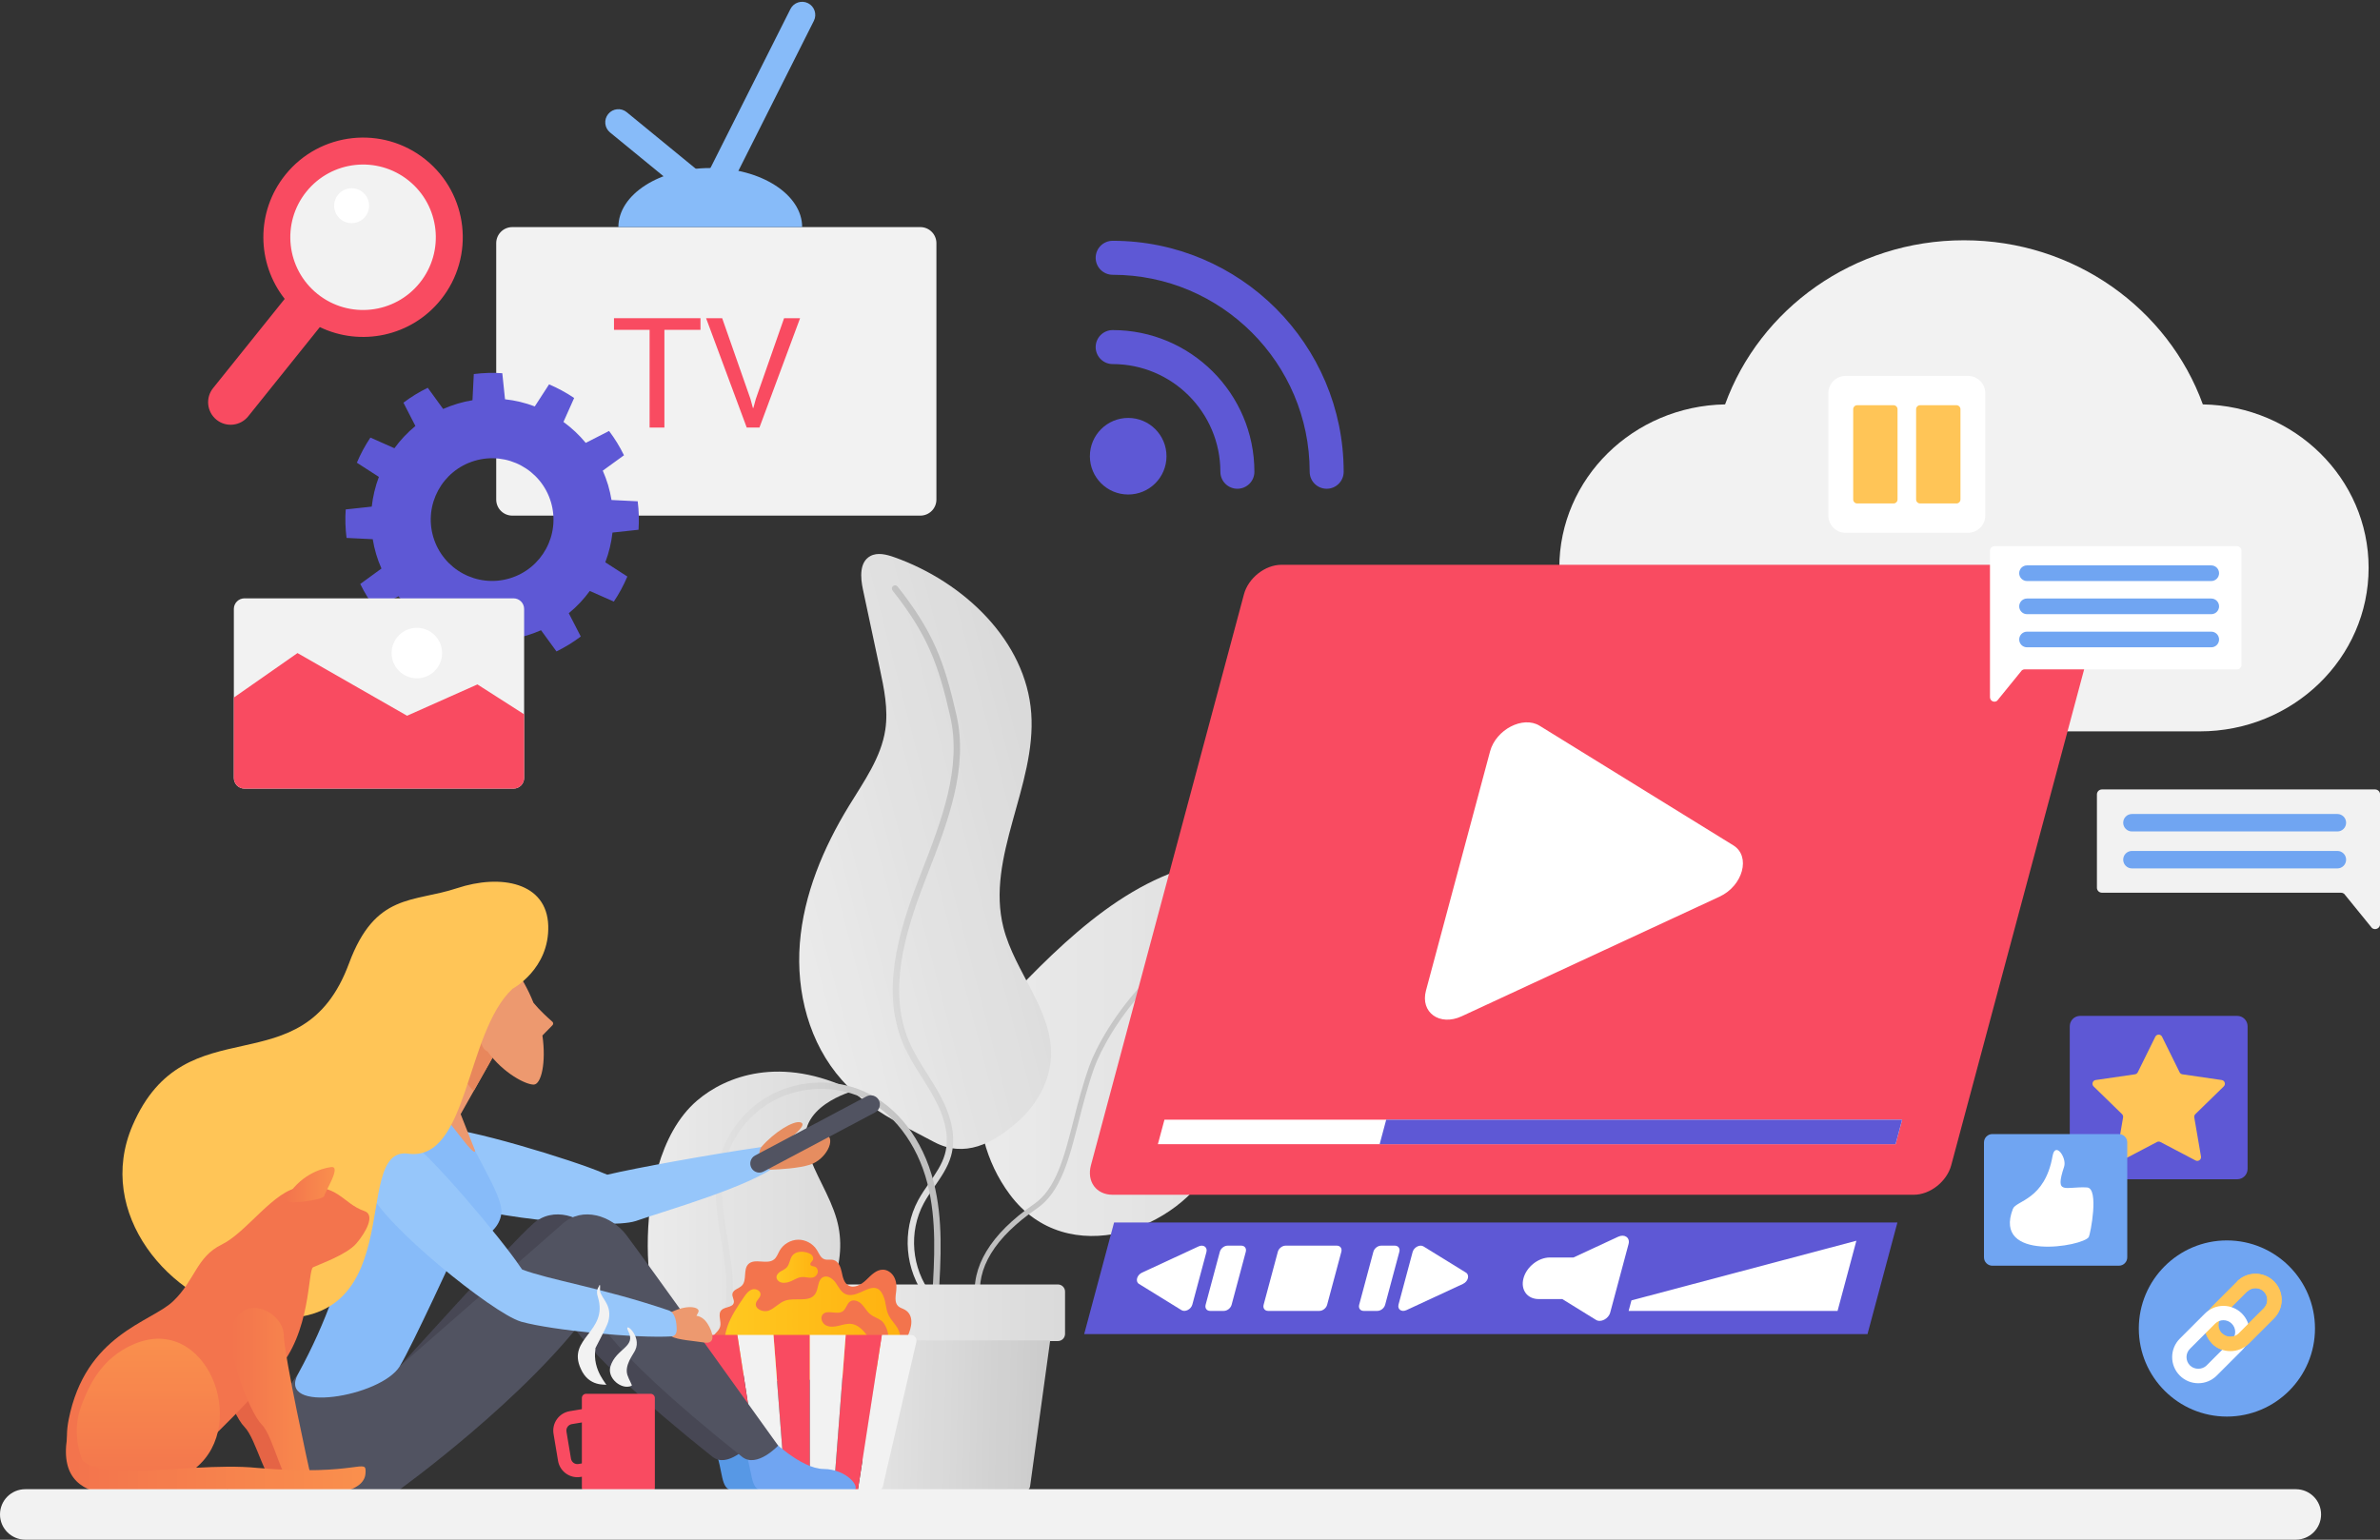
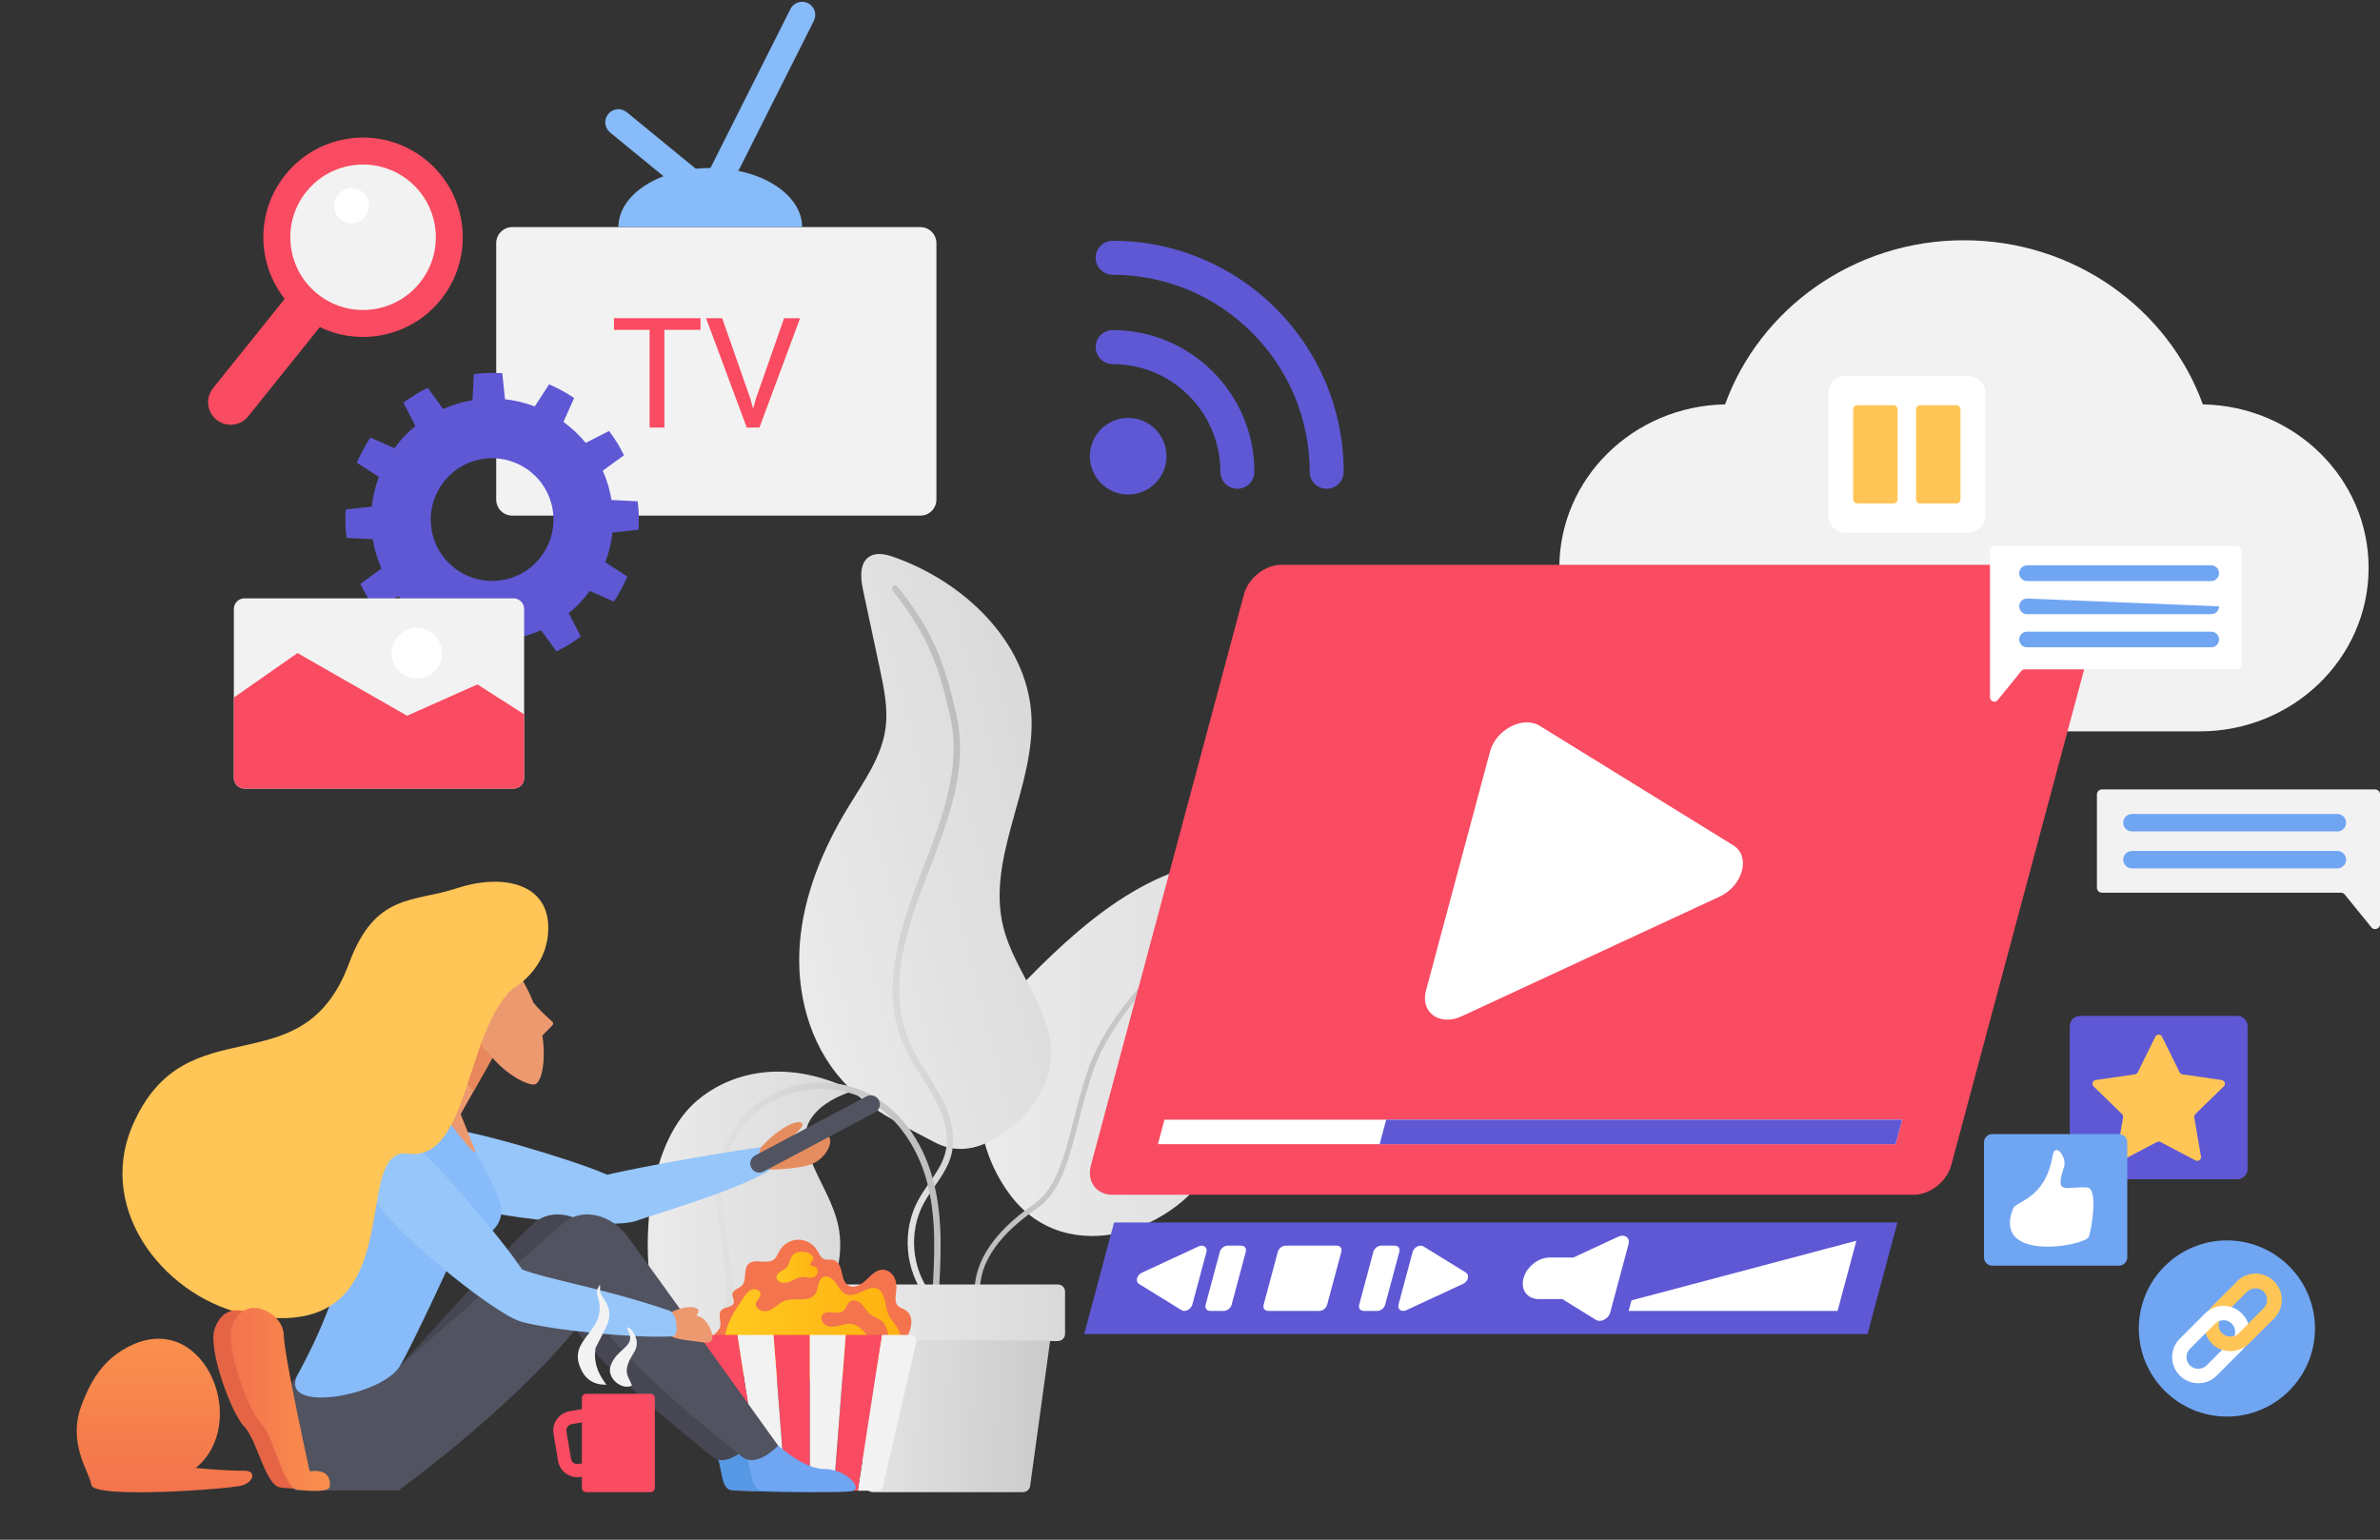
<svg xmlns="http://www.w3.org/2000/svg" xmlns:xlink="http://www.w3.org/1999/xlink" height="342.7" preserveAspectRatio="xMidYMid meet" version="1.0" viewBox="0.0 -0.4 529.6 342.7" width="529.6" zoomAndPan="magnify">
  <rect x="0.0" y="-0.4" width="529.6" height="342.7" fill="#333333" stroke="none" />
  <defs>
    <clipPath id="a">
      <path d="M 217 190 L 309 190 L 309 275 L 217 275 Z M 217 190" />
    </clipPath>
    <clipPath id="b">
      <path d="M 224.699 265.445 C 213.781 250.758 216.387 230.016 228.691 217.461 C 242.84 203.027 259.441 189.238 280.117 191 C 297.484 192.484 311.223 207.246 308.055 212.219 C 304.625 217.605 291.09 206.785 283.355 223.48 C 278.051 234.926 275.656 246.957 270.031 258.305 C 262.621 273.25 237.496 282.664 224.699 265.445 Z M 224.699 265.445" />
    </clipPath>
    <clipPath id="c">
      <path d="M 224.699 265.445 C 213.781 250.758 216.387 230.016 228.691 217.461 C 242.84 203.027 259.441 189.238 280.117 191 C 297.484 192.484 311.223 207.246 308.055 212.219 C 304.625 217.605 291.09 206.785 283.355 223.48 C 278.051 234.926 275.656 246.957 270.031 258.305 C 262.621 273.25 237.496 282.664 224.699 265.445" />
    </clipPath>
    <clipPath id="e">
      <path d="M 216 201 L 287 201 L 287 290 L 216 290 Z M 216 201" />
    </clipPath>
    <clipPath id="f">
      <path d="M 217.633 289.648 C 217.348 289.648 217.098 289.441 217.055 289.152 C 215.926 281.684 220.426 274.238 230.062 267.613 C 234.996 264.227 236.781 257.211 238.852 249.094 C 239.855 245.156 240.891 241.086 242.387 236.891 C 245.242 228.859 259.359 205.09 285.852 201.336 C 286.168 201.281 286.469 201.512 286.512 201.832 C 286.559 202.152 286.336 202.449 286.016 202.492 C 260.098 206.168 246.285 229.426 243.488 237.281 C 242.016 241.43 240.984 245.473 239.988 249.379 C 237.859 257.73 236.02 264.941 230.727 268.578 C 221.352 275.023 217.145 281.887 218.211 288.977 C 218.262 289.297 218.039 289.594 217.723 289.645 Z M 217.633 289.648" />
    </clipPath>
    <clipPath id="g">
      <path d="M 217.633 289.648 C 217.348 289.648 217.098 289.441 217.055 289.152 C 215.926 281.684 220.426 274.238 230.062 267.613 C 234.996 264.227 236.781 257.211 238.852 249.094 C 239.855 245.156 240.891 241.086 242.387 236.891 C 245.242 228.859 259.359 205.09 285.852 201.336 C 286.168 201.281 286.469 201.512 286.512 201.832 C 286.559 202.152 286.336 202.449 286.016 202.492 C 260.098 206.168 246.285 229.426 243.488 237.281 C 242.016 241.43 240.984 245.473 239.988 249.379 C 237.859 257.73 236.02 264.941 230.727 268.578 C 221.352 275.023 217.145 281.887 218.211 288.977 C 218.262 289.297 218.039 289.594 217.723 289.645 L 217.633 289.648" />
    </clipPath>
    <clipPath id="i">
      <path d="M 177 122 L 234 122 L 234 256 L 177 256 Z M 177 122" />
    </clipPath>
    <clipPath id="j">
      <path d="M 187.379 240.031 C 180.035 231.797 177.125 220.41 177.98 209.559 C 178.836 198.711 183.176 188.344 188.902 178.98 C 192.207 173.57 196.074 168.211 197.004 161.992 C 197.684 157.449 196.723 152.844 195.762 148.348 C 194.516 142.496 193.266 136.645 192.02 130.793 C 191.453 128.141 191.211 124.73 193.637 123.379 C 195.238 122.484 197.262 123.004 199 123.621 C 214.578 129.145 228.309 142.32 229.473 158.344 C 230.641 174.48 219.305 190.348 223.289 206.055 C 225.805 215.984 234.254 224.457 233.875 234.676 C 233.672 240.238 230.707 245.512 226.461 249.262 C 220.848 254.211 214.637 257.352 207.891 253.793 C 200.477 249.887 193.008 246.344 187.379 240.031 Z M 187.379 240.031" />
    </clipPath>
    <clipPath id="k">
      <path d="M 187.379 240.031 C 180.035 231.797 177.125 220.41 177.98 209.559 C 178.836 198.711 183.176 188.344 188.902 178.98 C 192.207 173.57 196.074 168.211 197.004 161.992 C 197.684 157.449 196.723 152.844 195.762 148.348 C 194.516 142.496 193.266 136.645 192.02 130.793 C 191.453 128.141 191.211 124.73 193.637 123.379 C 195.238 122.484 197.262 123.004 199 123.621 C 214.578 129.145 228.309 142.32 229.473 158.344 C 230.641 174.48 219.305 190.348 223.289 206.055 C 225.805 215.984 234.254 224.457 233.875 234.676 C 233.672 240.238 230.707 245.512 226.461 249.262 C 220.848 254.211 214.637 257.352 207.891 253.793 C 200.477 249.887 193.008 246.344 187.379 240.031" />
    </clipPath>
    <clipPath id="m">
      <path d="M 198 129 L 214 129 L 214 289 L 198 289 Z M 198 129" />
    </clipPath>
    <clipPath id="n">
      <path d="M 206.695 288.785 C 206.48 288.785 206.273 288.688 206.129 288.508 C 201.355 282.328 200.621 273.578 204.309 266.734 C 205.035 265.391 205.914 264.117 206.77 262.887 C 208.227 260.781 209.605 258.797 210.258 256.496 C 211.266 252.941 210.465 248.719 207.871 243.949 C 207.027 242.391 206.055 240.852 205.113 239.359 C 203.637 237.02 202.109 234.602 200.996 232.004 C 196.027 220.395 199.77 207.348 204.555 194.977 L 205.133 193.477 C 209.52 182.176 214.055 170.484 211.43 158.988 C 208.785 147.379 206.418 140.93 198.609 131.031 C 198.367 130.723 198.418 130.277 198.727 130.031 C 199.035 129.789 199.484 129.844 199.73 130.148 C 207.707 140.266 210.121 146.84 212.816 158.672 C 215.539 170.594 210.926 182.488 206.461 193.992 L 205.883 195.488 C 201.207 207.578 197.539 220.305 202.305 231.441 C 203.371 233.938 204.871 236.309 206.32 238.602 C 207.27 240.109 208.254 241.668 209.121 243.266 C 211.898 248.379 212.742 252.957 211.629 256.887 C 210.91 259.414 209.398 261.594 207.941 263.695 C 207.109 264.898 206.246 266.137 205.562 267.41 C 202.137 273.766 202.82 281.895 207.258 287.637 C 207.5 287.945 207.441 288.395 207.129 288.637 C 207 288.734 206.848 288.785 206.695 288.785 Z M 206.695 288.785" />
    </clipPath>
    <clipPath id="o">
      <path d="M 206.695 288.785 C 206.48 288.785 206.273 288.688 206.129 288.508 C 201.355 282.328 200.621 273.578 204.309 266.734 C 205.035 265.391 205.914 264.117 206.77 262.887 C 208.227 260.781 209.605 258.797 210.258 256.496 C 211.266 252.941 210.465 248.719 207.871 243.949 C 207.027 242.391 206.055 240.852 205.113 239.359 C 203.637 237.02 202.109 234.602 200.996 232.004 C 196.027 220.395 199.77 207.348 204.555 194.977 L 205.133 193.477 C 209.52 182.176 214.055 170.484 211.43 158.988 C 208.785 147.379 206.418 140.93 198.609 131.031 C 198.367 130.723 198.418 130.277 198.727 130.031 C 199.035 129.789 199.484 129.844 199.73 130.148 C 207.707 140.266 210.121 146.84 212.816 158.672 C 215.539 170.594 210.926 182.488 206.461 193.992 L 205.883 195.488 C 201.207 207.578 197.539 220.305 202.305 231.441 C 203.371 233.938 204.871 236.309 206.32 238.602 C 207.27 240.109 208.254 241.668 209.121 243.266 C 211.898 248.379 212.742 252.957 211.629 256.887 C 210.91 259.414 209.398 261.594 207.941 263.695 C 207.109 264.898 206.246 266.137 205.562 267.41 C 202.137 273.766 202.82 281.895 207.258 287.637 C 207.5 287.945 207.441 288.395 207.129 288.637 C 207 288.734 206.848 288.785 206.695 288.785" />
    </clipPath>
    <clipPath id="q">
      <path d="M 144 238 L 190 238 L 190 310 L 144 310 Z M 144 238" />
    </clipPath>
    <clipPath id="r">
      <path d="M 186.184 270.992 C 188.848 280.367 184.453 290.68 177.109 297.312 C 169.766 303.941 159.93 307.398 150.102 309.383 C 147.145 298.742 144.164 287.953 144.137 276.934 C 144.109 265.914 146.609 251.84 155.133 244.539 C 161.41 239.164 173.699 234.328 189.965 242.395 C 189.965 242.395 176.594 245.887 179.648 255.617 C 181.328 260.961 184.656 265.617 186.184 270.992 Z M 186.184 270.992" />
    </clipPath>
    <clipPath id="s">
      <path d="M 186.184 270.992 C 188.848 280.367 184.453 290.68 177.109 297.312 C 169.766 303.941 159.93 307.398 150.102 309.383 C 147.145 298.742 144.164 287.953 144.137 276.934 C 144.109 265.914 146.609 251.84 155.133 244.539 C 161.41 239.164 173.699 234.328 189.965 242.395 C 189.965 242.395 176.594 245.887 179.648 255.617 C 181.328 260.961 184.656 265.617 186.184 270.992" />
    </clipPath>
    <clipPath id="u">
      <path d="M 156 240 L 210 240 L 210 302 L 156 302 Z M 156 240" />
    </clipPath>
    <clipPath id="v">
      <path d="M 157.254 301.844 C 157.066 301.844 156.887 301.77 156.746 301.633 C 156.469 301.352 156.469 300.898 156.75 300.625 C 160.973 296.441 162.484 289.676 161.242 280.512 C 161.027 278.918 160.766 277.32 160.496 275.719 C 159.555 270.043 158.578 264.176 159.879 258.461 C 161.383 251.84 165.957 246.051 172.113 242.98 C 178.262 239.91 185.953 239.715 192.184 242.484 C 199.656 245.801 205.336 253.156 207.754 262.664 C 209.895 271.078 209.371 279.777 208.863 288.191 C 208.84 288.582 208.441 288.93 208.109 288.859 C 207.719 288.836 207.418 288.496 207.441 288.109 C 207.941 279.801 208.461 271.215 206.375 263.016 C 204.098 254.066 198.574 246.879 191.605 243.781 C 185.754 241.188 178.527 241.367 172.746 244.254 C 166.973 247.141 162.68 252.566 161.266 258.781 C 160.031 264.219 160.98 269.945 161.902 275.484 C 162.172 277.102 162.438 278.711 162.656 280.32 C 163.957 289.949 162.309 297.121 157.754 301.637 C 157.613 301.773 157.434 301.844 157.254 301.844 Z M 157.254 301.844" />
    </clipPath>
    <clipPath id="w">
      <path d="M 157.254 301.844 C 157.066 301.844 156.887 301.77 156.746 301.633 C 156.469 301.352 156.469 300.898 156.75 300.625 C 160.973 296.441 162.484 289.676 161.242 280.512 C 161.027 278.918 160.766 277.32 160.496 275.719 C 159.555 270.043 158.578 264.176 159.879 258.461 C 161.383 251.84 165.957 246.051 172.113 242.98 C 178.262 239.91 185.953 239.715 192.184 242.484 C 199.656 245.801 205.336 253.156 207.754 262.664 C 209.895 271.078 209.371 279.777 208.863 288.191 C 208.84 288.582 208.441 288.93 208.109 288.859 C 207.719 288.836 207.418 288.496 207.441 288.109 C 207.941 279.801 208.461 271.215 206.375 263.016 C 204.098 254.066 198.574 246.879 191.605 243.781 C 185.754 241.188 178.527 241.367 172.746 244.254 C 166.973 247.141 162.68 252.566 161.266 258.781 C 160.031 264.219 160.98 269.945 161.902 275.484 C 162.172 277.102 162.438 278.711 162.656 280.32 C 163.957 289.949 162.309 297.121 157.754 301.637 C 157.613 301.773 157.434 301.844 157.254 301.844" />
    </clipPath>
    <clipPath id="y">
      <path d="M 184 285 L 237 285 L 237 299 L 184 299 Z M 184 285" />
    </clipPath>
    <clipPath id="z">
      <path d="M 186.469 298.078 L 235.402 298.078 C 236.281 298.078 236.996 297.363 236.996 296.484 L 236.996 287.07 C 236.996 286.191 236.281 285.48 235.402 285.48 L 186.469 285.48 C 185.59 285.48 184.875 286.191 184.875 287.07 L 184.875 296.484 C 184.875 297.363 185.59 298.078 186.469 298.078 Z M 186.469 298.078" />
    </clipPath>
    <clipPath id="A">
      <path d="M 186.469 298.078 L 235.402 298.078 C 236.281 298.078 236.996 297.363 236.996 296.484 L 236.996 287.07 C 236.996 286.191 236.281 285.48 235.402 285.48 L 186.469 285.48 C 185.59 285.48 184.875 286.191 184.875 287.07 L 184.875 296.484 C 184.875 297.363 185.59 298.078 186.469 298.078" />
    </clipPath>
    <clipPath id="C">
      <path d="M 188 297 L 234 297 L 234 332 L 188 332 Z M 188 297" />
    </clipPath>
    <clipPath id="D">
      <path d="M 194.25 331.703 L 227.621 331.703 C 228.434 331.703 229.117 331.121 229.227 330.344 L 233.688 297.934 L 188.184 297.934 L 192.645 330.344 C 192.754 331.121 193.438 331.703 194.25 331.703 Z M 194.25 331.703" />
    </clipPath>
    <clipPath id="E">
      <path d="M 194.25 331.703 L 227.621 331.703 C 228.434 331.703 229.117 331.121 229.227 330.344 L 233.688 297.934 L 188.184 297.934 L 192.645 330.344 C 192.754 331.121 193.438 331.703 194.25 331.703" />
    </clipPath>
    <clipPath id="G">
      <path d="M 466 175 L 529.621 175 L 529.621 207 L 466 207 Z M 466 175" />
    </clipPath>
    <clipPath id="H">
      <path d="M 161 283 L 201 283 L 201 307 L 161 307 Z M 161 283" />
    </clipPath>
    <clipPath id="I">
      <path d="M 188.223 287.66 C 187.172 287.238 186.641 286.098 186 285.16 C 185.359 284.227 184.199 283.359 183.176 283.844 C 181.891 284.457 182.195 286.41 181.406 287.594 C 180.082 289.578 176.914 288.293 174.668 289.102 C 173.359 289.57 172.414 290.766 171.125 291.277 C 169.832 291.793 167.848 290.926 168.23 289.59 C 168.426 288.902 169.191 288.438 169.238 287.723 C 169.289 286.863 168.176 286.328 167.359 286.598 C 166.547 286.867 166.004 287.621 165.516 288.332 C 164.09 290.418 162.645 292.535 161.832 294.93 C 161.023 297.32 160.914 300.066 162.121 302.289 C 163.363 304.582 165.84 306.004 168.387 306.582 C 170.93 307.16 173.578 307.008 176.184 306.852 C 182.406 306.48 199.848 307.305 200.34 297.727 C 200.445 295.633 199.301 294.66 198.199 293.105 C 196.938 291.32 197.352 289.805 196.52 287.941 C 194.629 283.707 191.16 288.848 188.223 287.66 Z M 188.223 287.66" />
    </clipPath>
    <clipPath id="J">
      <path d="M 188.223 287.66 C 187.172 287.238 186.641 286.098 186 285.16 C 185.359 284.227 184.199 283.359 183.176 283.844 C 181.891 284.457 182.195 286.41 181.406 287.594 C 180.082 289.578 176.914 288.293 174.668 289.102 C 173.359 289.57 172.414 290.766 171.125 291.277 C 169.832 291.793 167.848 290.926 168.23 289.59 C 168.426 288.902 169.191 288.438 169.238 287.723 C 169.289 286.863 168.176 286.328 167.359 286.598 C 166.547 286.867 166.004 287.621 165.516 288.332 C 164.09 290.418 162.645 292.535 161.832 294.93 C 161.023 297.32 160.914 300.066 162.121 302.289 C 163.363 304.582 165.84 306.004 168.387 306.582 C 170.93 307.16 173.578 307.008 176.184 306.852 C 182.406 306.48 199.848 307.305 200.34 297.727 C 200.445 295.633 199.301 294.66 198.199 293.105 C 196.938 291.32 197.352 289.805 196.52 287.941 C 194.629 283.707 191.16 288.848 188.223 287.66" />
    </clipPath>
    <clipPath id="L">
      <path d="M 172 278 L 182 278 L 182 286 L 172 286 Z M 172 278" />
    </clipPath>
    <clipPath id="M">
      <path d="M 175.141 285.035 C 174.641 285.133 174.113 285.164 173.641 284.977 C 173.172 284.789 172.777 284.336 172.789 283.828 C 172.805 283.289 173.246 282.855 173.711 282.578 C 174.172 282.297 174.695 282.094 175.062 281.695 C 175.734 280.977 175.715 279.824 176.32 279.051 C 177.062 278.105 178.496 278.043 179.645 278.398 C 180.023 278.516 180.402 278.68 180.668 278.973 C 180.934 279.266 181.055 279.723 180.867 280.07 C 180.68 280.418 180.211 280.691 180.328 281.066 C 180.445 281.43 180.961 281.398 181.32 281.523 C 181.926 281.734 182.148 282.566 181.852 283.137 C 181.121 284.527 179.688 283.781 178.547 283.824 C 177.324 283.867 176.363 284.797 175.141 285.035 Z M 175.141 285.035" />
    </clipPath>
    <clipPath id="N">
      <path d="M 175.141 285.035 C 174.641 285.133 174.113 285.164 173.641 284.977 C 173.172 284.789 172.777 284.336 172.789 283.828 C 172.805 283.289 173.246 282.855 173.711 282.578 C 174.172 282.297 174.695 282.094 175.062 281.695 C 175.734 280.977 175.715 279.824 176.32 279.051 C 177.062 278.105 178.496 278.043 179.645 278.398 C 180.023 278.516 180.402 278.68 180.668 278.973 C 180.934 279.266 181.055 279.723 180.867 280.07 C 180.68 280.418 180.211 280.691 180.328 281.066 C 180.445 281.43 180.961 281.398 181.32 281.523 C 181.926 281.734 182.148 282.566 181.852 283.137 C 181.121 284.527 179.688 283.781 178.547 283.824 C 177.324 283.867 176.363 284.797 175.141 285.035" />
    </clipPath>
    <clipPath id="P">
      <path d="M 63 259 L 75 259 L 75 268 L 63 268 Z M 63 259" />
    </clipPath>
    <clipPath id="Q">
      <path d="M 63.566 266.496 C 66.582 261.234 71.27 259.676 73.676 259.355 C 76.082 259.035 72.312 264.812 72.152 265.773 C 71.992 266.738 62.715 267.984 63.566 266.496 Z M 63.566 266.496" />
    </clipPath>
    <clipPath id="R">
      <path d="M 63.566 266.496 C 66.582 261.234 71.27 259.676 73.676 259.355 C 76.082 259.035 72.312 264.812 72.152 265.773 C 71.992 266.738 62.715 267.984 63.566 266.496" />
    </clipPath>
    <clipPath id="T">
      <path d="M 51 290 L 74 290 L 74 332 L 51 332 Z M 51 290" />
    </clipPath>
    <clipPath id="U">
      <path d="M 51.594 294.957 C 50.102 299.551 55.445 313.879 58.223 316.637 C 61 319.398 62.922 330.766 66.23 331.172 C 69.543 331.578 72.996 331.578 73.301 330.664 C 73.605 329.75 73.402 327.918 71.879 327.309 C 70.355 326.699 68.918 327.121 68.918 327.121 C 68.918 327.121 63.281 301.68 63.129 296.641 C 62.977 291.602 54.137 287.129 51.594 294.957 Z M 51.594 294.957" />
    </clipPath>
    <clipPath id="V">
      <path d="M 51.594 294.957 C 50.102 299.551 55.445 313.879 58.223 316.637 C 61 319.398 62.922 330.766 66.23 331.172 C 69.543 331.578 72.996 331.578 73.301 330.664 C 73.605 329.75 73.402 327.918 71.879 327.309 C 70.355 326.699 68.918 327.121 68.918 327.121 C 68.918 327.121 63.281 301.68 63.129 296.641 C 62.977 291.602 54.137 287.129 51.594 294.957" />
    </clipPath>
    <clipPath id="X">
      <path d="M 17 297 L 57 297 L 57 332 L 17 332 Z M 17 297" />
    </clipPath>
    <clipPath id="Y">
      <path d="M 29.832 298.746 C 45.898 291.898 55.57 316.551 43.551 326.324 C 43.551 326.324 49.43 326.941 54.445 326.941 C 57.039 326.941 56.543 329.457 53.773 330.238 C 51 331.023 20.789 333.254 20.316 330.094 C 19.848 326.934 14.809 320.801 18.281 311.984 C 19.848 308.012 22.492 301.875 29.832 298.746 Z M 29.832 298.746" />
    </clipPath>
    <clipPath id="Z">
      <path d="M 29.832 298.746 C 45.898 291.898 55.57 316.551 43.551 326.324 C 43.551 326.324 49.43 326.941 54.445 326.941 C 57.039 326.941 56.543 329.457 53.773 330.238 C 51 331.023 20.789 333.254 20.316 330.094 C 19.848 326.934 14.809 320.801 18.281 311.984 C 19.848 308.012 22.492 301.875 29.832 298.746" />
    </clipPath>
    <clipPath id="ab">
      <path d="M 14 316 L 82 316 L 82 333 L 14 333 Z M 14 316" />
    </clipPath>
    <clipPath id="ac">
-       <path d="M 16.836 319.77 C 14.797 331.848 40.605 324.641 57.23 326.312 C 80.121 328.277 81.613 323.73 81.328 327.566 C 80.703 335.992 50.863 331.102 50.664 331.109 C 33.945 331.656 12.18 337.812 14.898 319.773 C 15.484 315.871 17.441 316.035 16.836 319.77 Z M 16.836 319.77" />
-     </clipPath>
+       </clipPath>
    <clipPath id="ad">
      <path d="M 16.836 319.77 C 14.797 331.848 40.605 324.641 57.23 326.312 C 80.121 328.277 81.613 323.73 81.328 327.566 C 80.703 335.992 50.863 331.102 50.664 331.109 C 33.945 331.656 12.18 337.812 14.898 319.773 C 15.484 315.871 17.441 316.035 16.836 319.77" />
    </clipPath>
    <clipPath id="af">
      <path d="M 0 331 L 517 331 L 517 342.281 L 0 342.281 Z M 0 331" />
    </clipPath>
    <linearGradient gradientTransform="matrix(-90.7 0 0 90.7 308.512 232.772)" gradientUnits="userSpaceOnUse" id="d" x1="-.03" x2="1.044" xlink:actuate="onLoad" xlink:show="other" xlink:type="simple" y1="0" y2="0">
      <stop offset="0" stop-color="#dadada" />
      <stop offset=".063" stop-color="#dadada" />
      <stop offset=".094" stop-color="#dbdbdb" />
      <stop offset=".125" stop-color="#dbdbdb" />
      <stop offset=".156" stop-color="#dcdcdc" />
      <stop offset=".188" stop-color="#ddd" />
      <stop offset=".219" stop-color="#ddd" />
      <stop offset=".25" stop-color="#dedede" />
      <stop offset=".281" stop-color="#dedede" />
      <stop offset=".313" stop-color="#dfdfdf" />
      <stop offset=".344" stop-color="#dfdfdf" />
      <stop offset=".375" stop-color="#e0e0e0" />
      <stop offset=".406" stop-color="#e1e1e1" />
      <stop offset=".438" stop-color="#e1e1e1" />
      <stop offset=".469" stop-color="#e2e2e2" />
      <stop offset=".5" stop-color="#e2e2e2" />
      <stop offset=".531" stop-color="#e3e3e3" />
      <stop offset=".563" stop-color="#e3e3e3" />
      <stop offset=".594" stop-color="#e4e4e4" />
      <stop offset=".625" stop-color="#e5e5e5" />
      <stop offset=".656" stop-color="#e5e5e5" />
      <stop offset=".688" stop-color="#e6e6e6" />
      <stop offset=".719" stop-color="#e6e6e6" />
      <stop offset=".75" stop-color="#e7e7e7" />
      <stop offset=".781" stop-color="#e7e7e7" />
      <stop offset=".813" stop-color="#e8e8e8" />
      <stop offset=".844" stop-color="#e9e9e9" />
      <stop offset=".875" stop-color="#e9e9e9" />
      <stop offset=".906" stop-color="#eaeaea" />
      <stop offset=".938" stop-color="#eaeaea" />
      <stop offset="1" stop-color="#ebebeb" />
    </linearGradient>
    <linearGradient gradientTransform="matrix(32.519 12.745 -10.815 27.596 234.609 238.757)" gradientUnits="userSpaceOnUse" id="h" x1="-.89" x2="1.916" xlink:actuate="onLoad" xlink:show="other" xlink:type="simple" y1="0" y2="0">
      <stop offset="0" stop-color="#bebebe" />
      <stop offset=".25" stop-color="#bebebe" />
      <stop offset=".313" stop-color="#bebebe" />
      <stop offset=".32" stop-color="#bebebe" />
      <stop offset=".328" stop-color="#bfbfbf" />
      <stop offset=".336" stop-color="#c0c0c0" />
      <stop offset=".344" stop-color="#c0c0c0" />
      <stop offset=".352" stop-color="#c1c1c1" />
      <stop offset=".359" stop-color="#c2c2c2" />
      <stop offset=".367" stop-color="#c3c3c3" />
      <stop offset=".375" stop-color="#c4c4c4" />
      <stop offset=".383" stop-color="#c5c5c5" />
      <stop offset=".391" stop-color="#c5c5c5" />
      <stop offset=".398" stop-color="#c6c6c6" />
      <stop offset=".406" stop-color="#c7c7c7" />
      <stop offset=".414" stop-color="#c8c8c8" />
      <stop offset=".422" stop-color="#c9c9c9" />
      <stop offset=".43" stop-color="#cacaca" />
      <stop offset=".438" stop-color="#cacaca" />
      <stop offset=".445" stop-color="#cbcbcb" />
      <stop offset=".453" stop-color="#ccc" />
      <stop offset=".461" stop-color="#cdcdcd" />
      <stop offset=".469" stop-color="#cecece" />
      <stop offset=".477" stop-color="#cfcfcf" />
      <stop offset=".484" stop-color="#cfcfcf" />
      <stop offset=".492" stop-color="#d0d0d0" />
      <stop offset=".5" stop-color="#d1d1d1" />
      <stop offset=".508" stop-color="#d2d2d2" />
      <stop offset=".516" stop-color="#d3d3d3" />
      <stop offset=".523" stop-color="#d4d4d4" />
      <stop offset=".531" stop-color="#d4d4d4" />
      <stop offset=".539" stop-color="#d5d5d5" />
      <stop offset=".547" stop-color="#d6d6d6" />
      <stop offset=".555" stop-color="#d7d7d7" />
      <stop offset=".563" stop-color="#d8d8d8" />
      <stop offset=".57" stop-color="#d9d9d9" />
      <stop offset=".578" stop-color="#d9d9d9" />
      <stop offset=".586" stop-color="#dadada" />
      <stop offset=".594" stop-color="#dbdbdb" />
      <stop offset=".602" stop-color="#dcdcdc" />
      <stop offset=".609" stop-color="#ddd" />
      <stop offset=".617" stop-color="#dedede" />
      <stop offset=".625" stop-color="#dedede" />
      <stop offset=".633" stop-color="#dfdfdf" />
      <stop offset=".641" stop-color="#e0e0e0" />
      <stop offset=".648" stop-color="#e1e1e1" />
      <stop offset=".656" stop-color="#e2e2e2" />
      <stop offset=".664" stop-color="#e3e3e3" />
      <stop offset=".672" stop-color="#e3e3e3" />
      <stop offset=".688" stop-color="#e4e4e4" />
      <stop offset=".75" stop-color="#e4e4e4" />
      <stop offset="1" stop-color="#e4e4e4" />
    </linearGradient>
    <linearGradient gradientTransform="scale(-65.696 65.696) rotate(14.513 -12.624 -12.721)" gradientUnits="userSpaceOnUse" id="l" x1="-.2" x2="1.157" xlink:actuate="onLoad" xlink:show="other" xlink:type="simple" y1="0" y2="0">
      <stop offset="0" stop-color="#dadada" />
      <stop offset=".125" stop-color="#dadada" />
      <stop offset=".188" stop-color="#dadada" />
      <stop offset=".219" stop-color="#dbdbdb" />
      <stop offset=".25" stop-color="#dcdcdc" />
      <stop offset=".281" stop-color="#ddd" />
      <stop offset=".313" stop-color="#ddd" />
      <stop offset=".344" stop-color="#dedede" />
      <stop offset=".375" stop-color="#dfdfdf" />
      <stop offset=".406" stop-color="#e0e0e0" />
      <stop offset=".438" stop-color="#e0e0e0" />
      <stop offset=".469" stop-color="#e1e1e1" />
      <stop offset=".5" stop-color="#e2e2e2" />
      <stop offset=".531" stop-color="#e2e2e2" />
      <stop offset=".563" stop-color="#e3e3e3" />
      <stop offset=".594" stop-color="#e4e4e4" />
      <stop offset=".625" stop-color="#e5e5e5" />
      <stop offset=".656" stop-color="#e5e5e5" />
      <stop offset=".688" stop-color="#e6e6e6" />
      <stop offset=".719" stop-color="#e7e7e7" />
      <stop offset=".75" stop-color="#e8e8e8" />
      <stop offset=".781" stop-color="#e8e8e8" />
      <stop offset=".813" stop-color="#e9e9e9" />
      <stop offset=".844" stop-color="#eaeaea" />
      <stop offset=".875" stop-color="#eaeaea" />
      <stop offset="1" stop-color="#ebebeb" />
    </linearGradient>
    <linearGradient gradientTransform="scale(-40.675 40.675) rotate(14.513 -22.43 -19.175)" gradientUnits="userSpaceOnUse" id="p" x1="-.241" x2="1.203" xlink:actuate="onLoad" xlink:show="other" xlink:type="simple" y1="0" y2="0">
      <stop offset="0" stop-color="#bebebe" />
      <stop offset=".125" stop-color="#bebebe" />
      <stop offset=".156" stop-color="#bebebe" />
      <stop offset=".172" stop-color="#bebebe" />
      <stop offset=".188" stop-color="#bfbfbf" />
      <stop offset=".203" stop-color="#c0c0c0" />
      <stop offset=".219" stop-color="#c0c0c0" />
      <stop offset=".234" stop-color="#c1c1c1" />
      <stop offset=".25" stop-color="#c2c2c2" />
      <stop offset=".266" stop-color="#c3c3c3" />
      <stop offset=".281" stop-color="#c4c4c4" />
      <stop offset=".297" stop-color="#c5c5c5" />
      <stop offset=".313" stop-color="#c6c6c6" />
      <stop offset=".328" stop-color="#c6c6c6" />
      <stop offset=".344" stop-color="#c7c7c7" />
      <stop offset=".359" stop-color="#c8c8c8" />
      <stop offset=".375" stop-color="#c9c9c9" />
      <stop offset=".391" stop-color="#cacaca" />
      <stop offset=".406" stop-color="#cbcbcb" />
      <stop offset=".422" stop-color="#ccc" />
      <stop offset=".438" stop-color="#ccc" />
      <stop offset=".453" stop-color="#cdcdcd" />
      <stop offset=".469" stop-color="#cecece" />
      <stop offset=".484" stop-color="#cfcfcf" />
      <stop offset=".5" stop-color="#d0d0d0" />
      <stop offset=".516" stop-color="#d1d1d1" />
      <stop offset=".531" stop-color="#d2d2d2" />
      <stop offset=".547" stop-color="#d2d2d2" />
      <stop offset=".563" stop-color="#d3d3d3" />
      <stop offset=".578" stop-color="#d4d4d4" />
      <stop offset=".594" stop-color="#d5d5d5" />
      <stop offset=".609" stop-color="#d6d6d6" />
      <stop offset=".625" stop-color="#d7d7d7" />
      <stop offset=".641" stop-color="#d8d8d8" />
      <stop offset=".656" stop-color="#d8d8d8" />
      <stop offset=".672" stop-color="#d9d9d9" />
      <stop offset=".688" stop-color="#dadada" />
      <stop offset=".703" stop-color="#dbdbdb" />
      <stop offset=".719" stop-color="#dcdcdc" />
      <stop offset=".734" stop-color="#ddd" />
      <stop offset=".75" stop-color="#dedede" />
      <stop offset=".766" stop-color="#dedede" />
      <stop offset=".781" stop-color="#dfdfdf" />
      <stop offset=".797" stop-color="#e0e0e0" />
      <stop offset=".813" stop-color="#e1e1e1" />
      <stop offset=".828" stop-color="#e2e2e2" />
      <stop offset=".844" stop-color="#e3e3e3" />
      <stop offset=".875" stop-color="#e4e4e4" />
      <stop offset="1" stop-color="#e4e4e4" />
    </linearGradient>
    <linearGradient gradientTransform="matrix(-45.828 0 0 45.828 189.964 273.746)" gradientUnits="userSpaceOnUse" id="t" x1="0" x2="1.001" xlink:actuate="onLoad" xlink:show="other" xlink:type="simple" y1="0" y2="0">
      <stop offset="0" stop-color="#dadada" />
      <stop offset=".031" stop-color="#dadada" />
      <stop offset=".063" stop-color="#dbdbdb" />
      <stop offset=".094" stop-color="#dbdbdb" />
      <stop offset=".125" stop-color="#dcdcdc" />
      <stop offset=".156" stop-color="#dcdcdc" />
      <stop offset=".188" stop-color="#ddd" />
      <stop offset=".219" stop-color="#ddd" />
      <stop offset=".25" stop-color="#dedede" />
      <stop offset=".281" stop-color="#dfdfdf" />
      <stop offset=".313" stop-color="#dfdfdf" />
      <stop offset=".344" stop-color="#e0e0e0" />
      <stop offset=".375" stop-color="#e0e0e0" />
      <stop offset=".406" stop-color="#e1e1e1" />
      <stop offset=".438" stop-color="#e1e1e1" />
      <stop offset=".469" stop-color="#e2e2e2" />
      <stop offset=".5" stop-color="#e2e2e2" />
      <stop offset=".531" stop-color="#e3e3e3" />
      <stop offset=".563" stop-color="#e3e3e3" />
      <stop offset=".594" stop-color="#e4e4e4" />
      <stop offset=".625" stop-color="#e4e4e4" />
      <stop offset=".656" stop-color="#e5e5e5" />
      <stop offset=".688" stop-color="#e5e5e5" />
      <stop offset=".719" stop-color="#e6e6e6" />
      <stop offset=".75" stop-color="#e6e6e6" />
      <stop offset=".781" stop-color="#e7e7e7" />
      <stop offset=".813" stop-color="#e8e8e8" />
      <stop offset=".844" stop-color="#e8e8e8" />
      <stop offset=".875" stop-color="#e9e9e9" />
      <stop offset=".906" stop-color="#e9e9e9" />
      <stop offset=".938" stop-color="#eaeaea" />
      <stop offset=".969" stop-color="#eaeaea" />
      <stop offset="1" stop-color="#ebebeb" />
    </linearGradient>
    <linearGradient gradientTransform="matrix(-52.775 0 0 52.775 209.314 271.188)" gradientUnits="userSpaceOnUse" id="x" x1="-.011" x2="1.001" xlink:actuate="onLoad" xlink:show="other" xlink:type="simple" y1="0" y2="0">
      <stop offset="0" stop-color="#bebebe" />
      <stop offset=".031" stop-color="#bebebe" />
      <stop offset=".047" stop-color="#bfbfbf" />
      <stop offset=".063" stop-color="#c0c0c0" />
      <stop offset=".078" stop-color="#c0c0c0" />
      <stop offset=".094" stop-color="#c1c1c1" />
      <stop offset=".109" stop-color="#c1c1c1" />
      <stop offset=".125" stop-color="#c2c2c2" />
      <stop offset=".141" stop-color="#c3c3c3" />
      <stop offset=".156" stop-color="#c3c3c3" />
      <stop offset=".172" stop-color="#c4c4c4" />
      <stop offset=".188" stop-color="#c4c4c4" />
      <stop offset=".203" stop-color="#c5c5c5" />
      <stop offset=".219" stop-color="#c6c6c6" />
      <stop offset=".234" stop-color="#c6c6c6" />
      <stop offset=".25" stop-color="#c7c7c7" />
      <stop offset=".266" stop-color="#c7c7c7" />
      <stop offset=".281" stop-color="#c8c8c8" />
      <stop offset=".297" stop-color="#c9c9c9" />
      <stop offset=".313" stop-color="#c9c9c9" />
      <stop offset=".328" stop-color="#cacaca" />
      <stop offset=".344" stop-color="#cbcbcb" />
      <stop offset=".359" stop-color="#cbcbcb" />
      <stop offset=".375" stop-color="#ccc" />
      <stop offset=".391" stop-color="#ccc" />
      <stop offset=".406" stop-color="#cdcdcd" />
      <stop offset=".422" stop-color="#cecece" />
      <stop offset=".438" stop-color="#cecece" />
      <stop offset=".453" stop-color="#cfcfcf" />
      <stop offset=".469" stop-color="#cfcfcf" />
      <stop offset=".484" stop-color="#d0d0d0" />
      <stop offset=".5" stop-color="#d1d1d1" />
      <stop offset=".516" stop-color="#d1d1d1" />
      <stop offset=".531" stop-color="#d2d2d2" />
      <stop offset=".547" stop-color="#d2d2d2" />
      <stop offset=".563" stop-color="#d3d3d3" />
      <stop offset=".578" stop-color="#d4d4d4" />
      <stop offset=".594" stop-color="#d4d4d4" />
      <stop offset=".609" stop-color="#d5d5d5" />
      <stop offset=".625" stop-color="#d5d5d5" />
      <stop offset=".641" stop-color="#d6d6d6" />
      <stop offset=".656" stop-color="#d7d7d7" />
      <stop offset=".672" stop-color="#d7d7d7" />
      <stop offset=".688" stop-color="#d8d8d8" />
      <stop offset=".703" stop-color="#d8d8d8" />
      <stop offset=".719" stop-color="#d9d9d9" />
      <stop offset=".734" stop-color="#dadada" />
      <stop offset=".75" stop-color="#dadada" />
      <stop offset=".766" stop-color="#dbdbdb" />
      <stop offset=".781" stop-color="#dbdbdb" />
      <stop offset=".797" stop-color="#dcdcdc" />
      <stop offset=".813" stop-color="#ddd" />
      <stop offset=".828" stop-color="#ddd" />
      <stop offset=".844" stop-color="#dedede" />
      <stop offset=".859" stop-color="#dedede" />
      <stop offset=".875" stop-color="#dfdfdf" />
      <stop offset=".891" stop-color="#e0e0e0" />
      <stop offset=".906" stop-color="#e0e0e0" />
      <stop offset=".922" stop-color="#e1e1e1" />
      <stop offset=".938" stop-color="#e1e1e1" />
      <stop offset=".953" stop-color="#e2e2e2" />
      <stop offset=".969" stop-color="#e3e3e3" />
      <stop offset=".984" stop-color="#e3e3e3" />
      <stop offset="1" stop-color="#e4e4e4" />
    </linearGradient>
    <linearGradient gradientTransform="matrix(-52.121 0 0 52.121 236.995 291.778)" gradientUnits="userSpaceOnUse" id="B" x1="0" x2="1" xlink:actuate="onLoad" xlink:show="other" xlink:type="simple" y1="0" y2="0">
      <stop offset="0" stop-color="#dadada" />
      <stop offset=".031" stop-color="#dadada" />
      <stop offset=".063" stop-color="#dbdbdb" />
      <stop offset=".094" stop-color="#dbdbdb" />
      <stop offset=".125" stop-color="#dcdcdc" />
      <stop offset=".156" stop-color="#dcdcdc" />
      <stop offset=".188" stop-color="#ddd" />
      <stop offset=".219" stop-color="#ddd" />
      <stop offset=".25" stop-color="#dedede" />
      <stop offset=".281" stop-color="#dfdfdf" />
      <stop offset=".313" stop-color="#dfdfdf" />
      <stop offset=".344" stop-color="#e0e0e0" />
      <stop offset=".375" stop-color="#e0e0e0" />
      <stop offset=".406" stop-color="#e1e1e1" />
      <stop offset=".438" stop-color="#e1e1e1" />
      <stop offset=".469" stop-color="#e2e2e2" />
      <stop offset=".5" stop-color="#e2e2e2" />
      <stop offset=".531" stop-color="#e3e3e3" />
      <stop offset=".563" stop-color="#e3e3e3" />
      <stop offset=".594" stop-color="#e4e4e4" />
      <stop offset=".625" stop-color="#e4e4e4" />
      <stop offset=".656" stop-color="#e5e5e5" />
      <stop offset=".688" stop-color="#e5e5e5" />
      <stop offset=".719" stop-color="#e6e6e6" />
      <stop offset=".75" stop-color="#e6e6e6" />
      <stop offset=".781" stop-color="#e7e7e7" />
      <stop offset=".813" stop-color="#e8e8e8" />
      <stop offset=".844" stop-color="#e8e8e8" />
      <stop offset=".875" stop-color="#e9e9e9" />
      <stop offset=".906" stop-color="#e9e9e9" />
      <stop offset=".938" stop-color="#eaeaea" />
      <stop offset=".969" stop-color="#eaeaea" />
      <stop offset="1" stop-color="#ebebeb" />
    </linearGradient>
    <linearGradient gradientTransform="scale(-61.154) rotate(1.245 235.407 -194.026)" gradientUnits="userSpaceOnUse" id="F" x1=".334" x2="1.09" xlink:actuate="onLoad" xlink:show="other" xlink:type="simple" y1="0" y2="0">
      <stop offset="0" stop-color="#cbcbcb" />
      <stop offset=".031" stop-color="#cbcbcb" />
      <stop offset=".063" stop-color="#ccc" />
      <stop offset=".094" stop-color="#cdcdcd" />
      <stop offset=".125" stop-color="#cecece" />
      <stop offset=".156" stop-color="#cfcfcf" />
      <stop offset=".188" stop-color="#d0d0d0" />
      <stop offset=".219" stop-color="#d1d1d1" />
      <stop offset=".25" stop-color="#d1d1d1" />
      <stop offset=".281" stop-color="#d2d2d2" />
      <stop offset=".313" stop-color="#d3d3d3" />
      <stop offset=".344" stop-color="#d4d4d4" />
      <stop offset=".375" stop-color="#d5d5d5" />
      <stop offset=".406" stop-color="#d6d6d6" />
      <stop offset=".438" stop-color="#d7d7d7" />
      <stop offset=".469" stop-color="#d8d8d8" />
      <stop offset=".5" stop-color="#d9d9d9" />
      <stop offset=".531" stop-color="#dadada" />
      <stop offset=".563" stop-color="#dadada" />
      <stop offset=".594" stop-color="#dbdbdb" />
      <stop offset=".625" stop-color="#dcdcdc" />
      <stop offset=".656" stop-color="#ddd" />
      <stop offset=".688" stop-color="#dedede" />
      <stop offset=".719" stop-color="#dfdfdf" />
      <stop offset=".75" stop-color="#e0e0e0" />
      <stop offset=".781" stop-color="#e1e1e1" />
      <stop offset=".813" stop-color="#e2e2e2" />
      <stop offset=".844" stop-color="#e2e2e2" />
      <stop offset=".875" stop-color="#e3e3e3" />
      <stop offset="1" stop-color="#e4e4e4" />
    </linearGradient>
    <linearGradient gradientTransform="translate(161.22 295.35) scale(39.127)" gradientUnits="userSpaceOnUse" id="K" x1="-.008" x2="1.003" xlink:actuate="onLoad" xlink:show="other" xlink:type="simple" y1="0" y2="0">
      <stop offset="0" stop-color="#ffc820" />
      <stop offset=".031" stop-color="#ffc820" />
      <stop offset=".063" stop-color="#ffc71f" />
      <stop offset=".094" stop-color="#ffc61f" />
      <stop offset=".125" stop-color="#ffc61e" />
      <stop offset=".156" stop-color="#ffc51e" />
      <stop offset=".188" stop-color="#ffc41d" />
      <stop offset=".219" stop-color="#ffc31d" />
      <stop offset=".25" stop-color="#ffc31c" />
      <stop offset=".281" stop-color="#ffc21c" />
      <stop offset=".313" stop-color="#ffc11b" />
      <stop offset=".344" stop-color="#ffc11b" />
      <stop offset=".375" stop-color="#ffc01a" />
      <stop offset=".406" stop-color="#ffbf1a" />
      <stop offset=".438" stop-color="#ffbe19" />
      <stop offset=".469" stop-color="#ffbe19" />
      <stop offset=".5" stop-color="#ffbd18" />
      <stop offset=".531" stop-color="#ffbc18" />
      <stop offset=".563" stop-color="#ffbb17" />
      <stop offset=".594" stop-color="#ffbb17" />
      <stop offset=".625" stop-color="#ffba16" />
      <stop offset=".656" stop-color="#ffb916" />
      <stop offset=".688" stop-color="#ffb915" />
      <stop offset=".719" stop-color="#ffb815" />
      <stop offset=".75" stop-color="#ffb714" />
      <stop offset=".781" stop-color="#ffb614" />
      <stop offset=".813" stop-color="#ffb613" />
      <stop offset=".844" stop-color="#ffb513" />
      <stop offset=".875" stop-color="#ffb412" />
      <stop offset=".906" stop-color="#ffb312" />
      <stop offset=".938" stop-color="#ffb311" />
      <stop offset=".969" stop-color="#ffb211" />
      <stop offset="1" stop-color="#ffb110" />
    </linearGradient>
    <linearGradient gradientTransform="translate(172.79 281.655) scale(9.193)" gradientUnits="userSpaceOnUse" id="O" x1="-.001" x2="1.018" xlink:actuate="onLoad" xlink:show="other" xlink:type="simple" y1="0" y2="0">
      <stop offset="0" stop-color="#ffc820" />
      <stop offset=".031" stop-color="#ffc820" />
      <stop offset=".063" stop-color="#ffc71f" />
      <stop offset=".094" stop-color="#ffc61f" />
      <stop offset=".125" stop-color="#ffc51e" />
      <stop offset=".156" stop-color="#ffc51e" />
      <stop offset=".188" stop-color="#ffc41d" />
      <stop offset=".219" stop-color="#ffc31d" />
      <stop offset=".25" stop-color="#ffc31c" />
      <stop offset=".281" stop-color="#ffc21c" />
      <stop offset=".313" stop-color="#ffc11b" />
      <stop offset=".344" stop-color="#ffc01b" />
      <stop offset=".375" stop-color="#ffc01a" />
      <stop offset=".406" stop-color="#ffbf1a" />
      <stop offset=".438" stop-color="#ffbe19" />
      <stop offset=".469" stop-color="#ffbd19" />
      <stop offset=".5" stop-color="#ffbd18" />
      <stop offset=".531" stop-color="#ffbc18" />
      <stop offset=".563" stop-color="#ffbb17" />
      <stop offset=".594" stop-color="#ffba17" />
      <stop offset=".625" stop-color="#ffba16" />
      <stop offset=".656" stop-color="#ffb916" />
      <stop offset=".688" stop-color="#ffb815" />
      <stop offset=".719" stop-color="#ffb815" />
      <stop offset=".75" stop-color="#ffb714" />
      <stop offset=".781" stop-color="#ffb614" />
      <stop offset=".813" stop-color="#ffb513" />
      <stop offset=".844" stop-color="#ffb513" />
      <stop offset=".875" stop-color="#ffb412" />
      <stop offset=".906" stop-color="#ffb311" />
      <stop offset=".938" stop-color="#ffb211" />
      <stop offset=".969" stop-color="#ffb210" />
      <stop offset="1" stop-color="#ffb110" />
    </linearGradient>
    <linearGradient gradientTransform="translate(63.512 263.264) scale(10.964)" gradientUnits="userSpaceOnUse" id="S" x1="-.073" x2="1.146" xlink:actuate="onLoad" xlink:show="other" xlink:type="simple" y1="0" y2="0">
      <stop offset="0" stop-color="#f3744d" />
      <stop offset=".063" stop-color="#f3744d" />
      <stop offset=".078" stop-color="#f3744d" />
      <stop offset=".094" stop-color="#f3754d" />
      <stop offset=".109" stop-color="#f3754d" />
      <stop offset=".125" stop-color="#f3764d" />
      <stop offset=".141" stop-color="#f4764d" />
      <stop offset=".156" stop-color="#f4774d" />
      <stop offset=".172" stop-color="#f4784d" />
      <stop offset=".188" stop-color="#f4784d" />
      <stop offset=".203" stop-color="#f4794d" />
      <stop offset=".219" stop-color="#f4794d" />
      <stop offset=".234" stop-color="#f47a4d" />
      <stop offset=".25" stop-color="#f57a4d" />
      <stop offset=".266" stop-color="#f57b4d" />
      <stop offset=".281" stop-color="#f57b4d" />
      <stop offset=".297" stop-color="#f57c4d" />
      <stop offset=".313" stop-color="#f57c4d" />
      <stop offset=".328" stop-color="#f57d4d" />
      <stop offset=".344" stop-color="#f57d4d" />
      <stop offset=".359" stop-color="#f57e4d" />
      <stop offset=".375" stop-color="#f67e4d" />
      <stop offset=".391" stop-color="#f67f4d" />
      <stop offset=".406" stop-color="#f6804d" />
      <stop offset=".422" stop-color="#f6804d" />
      <stop offset=".438" stop-color="#f6814d" />
      <stop offset=".453" stop-color="#f6814d" />
      <stop offset=".469" stop-color="#f6824d" />
      <stop offset=".484" stop-color="#f7824d" />
      <stop offset=".5" stop-color="#f7834d" />
      <stop offset=".516" stop-color="#f7834d" />
      <stop offset=".531" stop-color="#f7844d" />
      <stop offset=".547" stop-color="#f7844d" />
      <stop offset=".563" stop-color="#f7854d" />
      <stop offset=".578" stop-color="#f7854d" />
      <stop offset=".594" stop-color="#f7864d" />
      <stop offset=".609" stop-color="#f8864d" />
      <stop offset=".625" stop-color="#f8874d" />
      <stop offset=".641" stop-color="#f8884d" />
      <stop offset=".656" stop-color="#f8884d" />
      <stop offset=".672" stop-color="#f8894d" />
      <stop offset=".688" stop-color="#f8894d" />
      <stop offset=".703" stop-color="#f88a4d" />
      <stop offset=".719" stop-color="#f98a4d" />
      <stop offset=".734" stop-color="#f98b4d" />
      <stop offset=".75" stop-color="#f98b4d" />
      <stop offset=".766" stop-color="#f98c4d" />
      <stop offset=".781" stop-color="#f98c4d" />
      <stop offset=".797" stop-color="#f98d4d" />
      <stop offset=".813" stop-color="#f98d4d" />
      <stop offset=".828" stop-color="#f98e4d" />
      <stop offset=".844" stop-color="#fa8e4d" />
      <stop offset=".859" stop-color="#fa8f4d" />
      <stop offset=".875" stop-color="#fa904d" />
      <stop offset="1" stop-color="#fa904d" />
    </linearGradient>
    <linearGradient gradientTransform="translate(51.337 311.074) scale(22.086)" gradientUnits="userSpaceOnUse" id="W" x1="-.056" x2="1.008" xlink:actuate="onLoad" xlink:show="other" xlink:type="simple" y1="0" y2="0">
      <stop offset="0" stop-color="#f3744d" />
      <stop offset=".063" stop-color="#f3744d" />
      <stop offset=".094" stop-color="#f3754d" />
      <stop offset=".125" stop-color="#f3764d" />
      <stop offset=".156" stop-color="#f4774d" />
      <stop offset=".188" stop-color="#f4784d" />
      <stop offset=".219" stop-color="#f4784d" />
      <stop offset=".25" stop-color="#f4794d" />
      <stop offset=".281" stop-color="#f57a4d" />
      <stop offset=".313" stop-color="#f57b4d" />
      <stop offset=".344" stop-color="#f57c4d" />
      <stop offset=".375" stop-color="#f57d4d" />
      <stop offset=".406" stop-color="#f67e4d" />
      <stop offset=".438" stop-color="#f67f4d" />
      <stop offset=".469" stop-color="#f6804d" />
      <stop offset=".5" stop-color="#f6814d" />
      <stop offset=".531" stop-color="#f6824d" />
      <stop offset=".563" stop-color="#f7834d" />
      <stop offset=".594" stop-color="#f7844d" />
      <stop offset=".625" stop-color="#f7854d" />
      <stop offset=".656" stop-color="#f7864d" />
      <stop offset=".688" stop-color="#f8864d" />
      <stop offset=".719" stop-color="#f8874d" />
      <stop offset=".75" stop-color="#f8884d" />
      <stop offset=".781" stop-color="#f8894d" />
      <stop offset=".813" stop-color="#f98a4d" />
      <stop offset=".844" stop-color="#f98b4d" />
      <stop offset=".875" stop-color="#f98c4d" />
      <stop offset=".906" stop-color="#f98d4d" />
      <stop offset=".938" stop-color="#f98e4d" />
      <stop offset=".969" stop-color="#fa8f4d" />
      <stop offset="1" stop-color="#fa904d" />
    </linearGradient>
    <linearGradient gradientTransform="rotate(-90 184.17 147.565) scale(34.174)" gradientUnits="userSpaceOnUse" id="aa" x1="-.044" x2="1.166" xlink:actuate="onLoad" xlink:show="other" xlink:type="simple" y1="0" y2="0">
      <stop offset="0" stop-color="#f3744d" />
      <stop offset=".063" stop-color="#f3744d" />
      <stop offset=".078" stop-color="#f3754d" />
      <stop offset=".094" stop-color="#f3764d" />
      <stop offset=".109" stop-color="#f4764d" />
      <stop offset=".125" stop-color="#f4774d" />
      <stop offset=".141" stop-color="#f4774d" />
      <stop offset=".156" stop-color="#f4784d" />
      <stop offset=".172" stop-color="#f4784d" />
      <stop offset=".188" stop-color="#f4794d" />
      <stop offset=".203" stop-color="#f4794d" />
      <stop offset=".219" stop-color="#f47a4d" />
      <stop offset=".234" stop-color="#f57a4d" />
      <stop offset=".25" stop-color="#f57b4d" />
      <stop offset=".266" stop-color="#f57b4d" />
      <stop offset=".281" stop-color="#f57c4d" />
      <stop offset=".297" stop-color="#f57d4d" />
      <stop offset=".313" stop-color="#f57d4d" />
      <stop offset=".328" stop-color="#f57e4d" />
      <stop offset=".344" stop-color="#f67e4d" />
      <stop offset=".359" stop-color="#f67f4d" />
      <stop offset=".375" stop-color="#f67f4d" />
      <stop offset=".391" stop-color="#f6804d" />
      <stop offset=".406" stop-color="#f6804d" />
      <stop offset=".422" stop-color="#f6814d" />
      <stop offset=".438" stop-color="#f6814d" />
      <stop offset=".453" stop-color="#f6824d" />
      <stop offset=".469" stop-color="#f7824d" />
      <stop offset=".484" stop-color="#f7834d" />
      <stop offset=".5" stop-color="#f7834d" />
      <stop offset=".516" stop-color="#f7844d" />
      <stop offset=".531" stop-color="#f7844d" />
      <stop offset=".547" stop-color="#f7854d" />
      <stop offset=".563" stop-color="#f7864d" />
      <stop offset=".578" stop-color="#f8864d" />
      <stop offset=".594" stop-color="#f8874d" />
      <stop offset=".609" stop-color="#f8874d" />
      <stop offset=".625" stop-color="#f8884d" />
      <stop offset=".641" stop-color="#f8884d" />
      <stop offset=".656" stop-color="#f8894d" />
      <stop offset=".672" stop-color="#f8894d" />
      <stop offset=".688" stop-color="#f88a4d" />
      <stop offset=".703" stop-color="#f98a4d" />
      <stop offset=".719" stop-color="#f98b4d" />
      <stop offset=".734" stop-color="#f98b4d" />
      <stop offset=".75" stop-color="#f98c4d" />
      <stop offset=".766" stop-color="#f98c4d" />
      <stop offset=".781" stop-color="#f98d4d" />
      <stop offset=".797" stop-color="#f98d4d" />
      <stop offset=".813" stop-color="#fa8e4d" />
      <stop offset=".828" stop-color="#fa8f4d" />
      <stop offset=".844" stop-color="#fa8f4d" />
      <stop offset=".875" stop-color="#fa904d" />
      <stop offset="1" stop-color="#fa904d" />
    </linearGradient>
    <linearGradient gradientTransform="translate(14.665 324.733) scale(66.691)" gradientUnits="userSpaceOnUse" id="ae" x1="-.037" x2="1.004" xlink:actuate="onLoad" xlink:show="other" xlink:type="simple" y1="0" y2="0">
      <stop offset="0" stop-color="#f3744d" />
      <stop offset=".063" stop-color="#f3744d" />
      <stop offset=".094" stop-color="#f3754d" />
      <stop offset=".125" stop-color="#f4764d" />
      <stop offset=".156" stop-color="#f4774d" />
      <stop offset=".188" stop-color="#f4784d" />
      <stop offset=".219" stop-color="#f4794d" />
      <stop offset=".25" stop-color="#f47a4d" />
      <stop offset=".281" stop-color="#f57b4d" />
      <stop offset=".313" stop-color="#f57c4d" />
      <stop offset=".344" stop-color="#f57d4d" />
      <stop offset=".375" stop-color="#f57d4d" />
      <stop offset=".406" stop-color="#f67e4d" />
      <stop offset=".438" stop-color="#f67f4d" />
      <stop offset=".469" stop-color="#f6804d" />
      <stop offset=".5" stop-color="#f6814d" />
      <stop offset=".531" stop-color="#f6824d" />
      <stop offset=".563" stop-color="#f7834d" />
      <stop offset=".594" stop-color="#f7844d" />
      <stop offset=".625" stop-color="#f7854d" />
      <stop offset=".656" stop-color="#f7864d" />
      <stop offset=".688" stop-color="#f8874d" />
      <stop offset=".719" stop-color="#f8874d" />
      <stop offset=".75" stop-color="#f8884d" />
      <stop offset=".781" stop-color="#f8894d" />
      <stop offset=".813" stop-color="#f98a4d" />
      <stop offset=".844" stop-color="#f98b4d" />
      <stop offset=".875" stop-color="#f98c4d" />
      <stop offset=".906" stop-color="#f98d4d" />
      <stop offset=".938" stop-color="#f98e4d" />
      <stop offset=".969" stop-color="#fa8f4d" />
      <stop offset="1" stop-color="#fa904d" />
    </linearGradient>
  </defs>
  <g>
    <g>
      <path d="M 490.18 89.605 C 482.457 68.344 461.605 53.078 437.023 53.078 C 412.441 53.078 391.59 68.344 383.867 89.605 C 363.438 89.961 346.98 106.094 346.98 125.977 C 346.98 146.082 363.801 162.379 384.551 162.379 C 393.383 162.379 480.664 162.379 489.496 162.379 C 510.242 162.379 527.066 146.082 527.066 125.977 C 527.066 106.094 510.609 89.961 490.18 89.605" fill="#f2f2f2" />
    </g>
    <g>
      <path d="M 495.531 275.68 C 484.723 275.68 475.93 284.473 475.93 295.285 C 475.93 306.094 484.723 314.887 495.531 314.887 C 506.34 314.887 515.133 306.094 515.133 295.285 C 515.133 284.473 506.34 275.68 495.531 275.68" fill="#70a5f2" />
    </g>
    <g>
      <path d="M 501.898 286.297 C 501.23 286.297 500.559 286.551 500.051 287.062 L 494.453 292.66 C 493.43 293.68 493.43 295.344 494.453 296.363 C 495.473 297.387 497.133 297.387 498.156 296.363 L 503.754 290.766 C 504.246 290.27 504.52 289.613 504.52 288.914 C 504.52 288.215 504.246 287.559 503.754 287.062 C 503.242 286.551 502.57 286.297 501.898 286.297 Z M 496.305 300.32 C 494.816 300.32 493.328 299.754 492.195 298.621 C 489.93 296.355 489.93 292.668 492.195 290.402 L 497.789 284.805 C 500.055 282.539 503.742 282.539 506.012 284.805 C 507.105 285.902 507.711 287.363 507.711 288.914 C 507.711 290.469 507.105 291.926 506.012 293.023 L 500.414 298.621 C 499.281 299.754 497.793 300.32 496.305 300.32" fill="#ffc557" />
    </g>
    <g>
      <path d="M 494.758 293.438 C 494.09 293.438 493.418 293.691 492.906 294.203 L 487.312 299.801 C 486.289 300.82 486.289 302.484 487.312 303.504 C 488.301 304.492 490.023 304.492 491.016 303.504 L 496.609 297.906 C 497.105 297.414 497.379 296.758 497.379 296.055 C 497.379 295.355 497.105 294.699 496.609 294.203 C 496.102 293.695 495.43 293.438 494.758 293.438 Z M 489.164 307.465 C 487.609 307.465 486.148 306.859 485.055 305.762 C 482.785 303.496 482.785 299.809 485.055 297.543 L 490.648 291.945 C 492.914 289.68 496.602 289.68 498.867 291.945 C 499.965 293.043 500.57 294.504 500.57 296.055 C 500.57 297.609 499.965 299.066 498.867 300.164 L 493.273 305.762 C 492.176 306.859 490.715 307.465 489.164 307.465" fill="#fff" />
    </g>
    <g>
      <path d="M 496.305 300.32 C 494.816 300.32 493.328 299.754 492.195 298.621 L 494.453 296.363 C 495.441 297.352 497.164 297.352 498.156 296.363 L 503.754 290.766 C 504.246 290.27 504.52 289.613 504.52 288.914 C 504.52 288.215 504.246 287.559 503.754 287.062 C 502.734 286.043 501.07 286.043 500.051 287.062 L 497.789 284.805 C 500.059 282.535 503.742 282.539 506.012 284.805 C 507.105 285.902 507.711 287.363 507.711 288.914 C 507.711 290.469 507.105 291.926 506.012 293.023 L 500.414 298.621 C 499.281 299.754 497.793 300.32 496.305 300.32" fill="#ffc557" />
    </g>
    <g>
      <path d="M 94.766 63.625 C 88.57 71.344 77.293 72.578 69.574 66.383 C 61.852 60.188 60.617 48.91 66.812 41.191 C 73.008 33.473 84.285 32.234 92.008 38.43 C 99.727 44.625 100.961 55.906 94.766 63.625" fill="#f2f2f2" />
    </g>
    <g>
      <path d="M 70.656 65.031 C 63.684 59.438 62.566 49.246 68.164 42.277 C 73.762 35.305 83.949 34.188 90.922 39.781 C 97.895 45.379 99.012 55.566 93.414 62.539 C 87.82 69.512 77.629 70.629 70.656 65.031 Z M 94.676 35.102 C 85.121 27.434 71.156 28.965 63.484 38.52 C 56.895 46.73 57.102 58.195 63.352 66.125 L 47.414 85.984 C 45.68 88.145 46.027 91.301 48.188 93.035 C 50.344 94.766 53.5 94.422 55.234 92.262 L 71.172 72.402 C 80.27 76.785 91.504 74.508 98.094 66.297 C 105.766 56.738 104.234 42.773 94.676 35.102" fill="#f94b61" />
    </g>
    <g>
      <path d="M 81.277 47.816 C 79.934 49.488 77.488 49.758 75.812 48.414 C 74.141 47.07 73.871 44.625 75.215 42.953 C 76.559 41.281 79.004 41.012 80.676 42.355 C 82.352 43.699 82.617 46.145 81.277 47.816" fill="#fff" />
    </g>
    <g clip-path="url(#a)">
      <g clip-path="url(#b)">
        <g clip-path="url(#c)">
          <path d="M 311.223 189.238 L 311.223 282.664 L 213.781 282.664 L 213.781 189.238 Z M 311.223 189.238" fill="url(#d)" />
        </g>
      </g>
    </g>
    <g clip-path="url(#e)">
      <g clip-path="url(#f)">
        <g clip-path="url(#g)">
          <path d="M 225.332 177.285 L 185.906 277.883 L 277.152 313.645 L 316.578 213.047 Z M 225.332 177.285" fill="url(#h)" />
        </g>
      </g>
    </g>
    <g clip-path="url(#i)">
      <g clip-path="url(#j)">
        <g clip-path="url(#k)">
          <path d="M 230.664 108.625 L 266.973 248.879 L 180.711 271.211 L 144.406 130.953 Z M 230.664 108.625" fill="url(#l)" />
        </g>
      </g>
    </g>
    <g clip-path="url(#m)">
      <g clip-path="url(#n)">
        <g clip-path="url(#o)">
          <path d="M 214.316 125.055 L 254.113 278.801 L 197.254 293.52 L 157.453 139.773 Z M 214.316 125.055" fill="url(#p)" />
        </g>
      </g>
    </g>
    <g clip-path="url(#q)">
      <g clip-path="url(#r)">
        <g clip-path="url(#s)">
          <path d="M 189.965 234.328 L 189.965 309.383 L 144.109 309.383 L 144.109 234.328 Z M 189.965 234.328" fill="url(#t)" />
        </g>
      </g>
    </g>
    <g clip-path="url(#u)">
      <g clip-path="url(#v)">
        <g clip-path="url(#w)">
          <path d="M 209.895 239.715 L 209.895 301.844 L 156.469 301.844 L 156.469 239.715 Z M 209.895 239.715" fill="url(#x)" />
        </g>
      </g>
    </g>
    <g clip-path="url(#y)">
      <g clip-path="url(#z)">
        <g clip-path="url(#A)">
          <path d="M 236.996 285.48 L 236.996 298.078 L 184.875 298.078 L 184.875 285.48 Z M 236.996 285.48" fill="url(#B)" />
        </g>
      </g>
    </g>
    <g clip-path="url(#C)">
      <g clip-path="url(#D)">
        <g clip-path="url(#E)">
          <path d="M 233.664 332.691 L 234.422 297.949 L 188.203 296.945 L 187.449 331.688 Z M 233.664 332.691" fill="url(#F)" />
        </g>
      </g>
    </g>
    <g>
      <path d="M 204.789 114.363 L 113.996 114.363 C 112.02 114.363 110.418 112.762 110.418 110.785 L 110.418 53.727 C 110.418 51.746 112.02 50.145 113.996 50.145 L 204.789 50.145 C 206.77 50.145 208.371 51.746 208.371 53.727 L 208.371 110.785 C 208.371 112.762 206.77 114.363 204.789 114.363" fill="#f2f2f2" />
    </g>
    <g>
      <path d="M 155.871 73.012 L 147.844 73.012 L 147.844 94.762 L 144.551 94.762 L 144.551 73.012 L 136.625 73.012 L 136.625 70.422 L 155.871 70.422 L 155.871 73.012" fill="#f94b61" />
    </g>
    <g>
      <path d="M 166.988 88.375 L 167.535 90.398 L 167.641 90.398 L 168.191 88.375 L 174.477 70.422 L 178.035 70.422 L 168.992 94.762 L 166.164 94.762 L 157.121 70.422 L 160.699 70.422 L 166.988 88.375" fill="#f94b61" />
    </g>
    <g>
      <path d="M 179.809 0.312 C 178.367 -0.41 176.613 0.168 175.887 1.609 L 157.078 39.004 L 139.453 24.562 C 138.203 23.539 136.363 23.723 135.344 24.973 C 134.32 26.219 134.504 28.059 135.75 29.082 L 156.195 45.832 L 156.211 45.84 C 156.371 45.969 156.543 46.086 156.734 46.184 L 156.973 46.27 L 157.195 46.352 C 157.477 46.438 157.762 46.496 158.047 46.496 L 158.07 46.492 C 158.305 46.492 158.535 46.453 158.766 46.398 L 158.977 46.324 C 159.137 46.27 159.293 46.207 159.441 46.125 L 159.66 45.992 C 159.797 45.902 159.922 45.797 160.043 45.684 L 160.234 45.496 L 160.309 45.426 C 160.441 45.262 160.555 45.086 160.648 44.902 L 160.656 44.887 L 181.105 4.234 C 181.828 2.793 181.25 1.035 179.809 0.312" fill="#87bbf9" />
    </g>
    <g>
      <path d="M 158.051 37 C 146.758 37 137.602 42.887 137.602 50.145 L 178.496 50.145 C 178.496 42.887 169.34 37 158.051 37" fill="#87bbf9" />
    </g>
    <g>
      <path d="M 113.402 128.328 C 106.18 130.484 98.578 126.371 96.422 119.145 C 94.27 111.918 98.383 104.316 105.605 102.164 C 112.836 100.008 120.438 104.121 122.594 111.348 C 124.746 118.57 120.633 126.176 113.402 128.328 Z M 135.316 107.559 C 134.988 106.457 134.578 105.387 134.129 104.355 L 138.848 100.93 C 137.906 98.992 136.789 97.188 135.531 95.52 L 130.34 98.172 C 128.887 96.406 127.215 94.844 125.383 93.508 L 127.762 88.176 C 125.992 86.988 124.129 85.977 122.18 85.145 L 119 90.055 C 116.891 89.254 114.672 88.715 112.379 88.465 L 111.773 82.668 C 109.68 82.523 107.559 82.586 105.43 82.852 L 105.137 88.676 C 104.027 88.863 102.918 89.109 101.816 89.441 C 100.699 89.773 99.648 90.172 98.609 90.621 L 95.184 85.906 C 93.254 86.848 91.449 87.957 89.773 89.223 L 92.434 94.41 C 90.664 95.867 89.098 97.535 87.766 99.363 L 82.422 96.992 C 81.242 98.754 80.238 100.621 79.41 102.582 L 84.309 105.746 C 83.512 107.867 82.973 110.09 82.723 112.359 L 76.926 112.984 C 76.785 115.066 76.84 117.191 77.113 119.324 L 82.941 119.609 C 83.117 120.719 83.375 121.836 83.703 122.941 C 84.031 124.047 84.426 125.109 84.887 126.137 L 80.168 129.574 C 81.105 131.504 82.223 133.309 83.477 134.973 L 88.672 132.324 C 90.125 134.09 91.793 135.66 93.621 136.988 L 91.254 142.324 C 93.02 143.504 94.879 144.52 96.832 145.348 L 100.004 140.438 C 102.121 141.234 104.348 141.777 106.621 142.023 L 107.238 147.824 C 109.332 147.969 111.453 147.906 113.578 147.641 L 113.867 141.816 C 114.984 141.633 116.082 141.383 117.195 141.051 C 118.301 140.723 119.363 140.324 120.391 139.871 L 123.828 144.586 C 125.754 143.645 127.562 142.535 129.234 141.27 L 126.566 136.082 C 128.355 134.621 129.91 132.953 131.242 131.129 L 136.59 133.496 C 137.766 131.738 138.77 129.871 139.602 127.918 L 134.691 124.75 C 135.496 122.637 136.039 120.406 136.289 118.133 L 142.086 117.508 C 142.223 115.426 142.172 113.305 141.902 111.176 L 136.074 110.883 C 135.887 109.773 135.645 108.664 135.316 107.559" fill="#5e58d5" />
    </g>
    <g>
      <path d="M 114.27 175.121 L 54.395 175.121 C 53.094 175.121 52.035 174.062 52.035 172.758 L 52.035 135.133 C 52.035 133.828 53.094 132.773 54.395 132.773 L 114.27 132.773 C 115.57 132.773 116.629 133.828 116.629 135.133 L 116.629 172.758 C 116.629 174.062 115.57 175.121 114.27 175.121" fill="#f2f2f2" />
    </g>
    <g>
      <path d="M 54.395 175.121 L 114.27 175.121 C 115.57 175.121 116.629 174.062 116.629 172.758 L 116.629 158.578 L 106.238 151.93 L 90.586 158.902 L 66.199 144.953 L 52.035 154.852 L 52.035 172.758 C 52.035 174.062 53.094 175.121 54.395 175.121" fill="#f94b61" />
    </g>
    <g>
      <path d="M 98.375 144.953 C 98.375 148.055 95.859 150.57 92.762 150.57 C 89.656 150.57 87.145 148.055 87.145 144.953 C 87.145 141.852 89.656 139.336 92.762 139.336 C 95.859 139.336 98.375 141.852 98.375 144.953" fill="#fff" />
    </g>
    <g>
      <path d="M 425.859 265.516 L 247.57 265.516 C 243.938 265.516 241.785 262.574 242.758 258.945 L 276.805 131.875 C 277.777 128.246 281.512 125.305 285.141 125.305 L 463.43 125.305 C 467.059 125.305 469.215 128.246 468.242 131.875 L 434.191 258.945 C 433.219 262.574 429.488 265.516 425.859 265.516" fill="#f94b61" />
    </g>
    <g>
      <path d="M 331.57 166.84 L 317.309 220.07 C 316.004 224.945 320.352 228.066 325.27 225.785 L 382.637 199.168 C 387.871 196.738 389.633 190.172 385.699 187.746 L 342.594 161.129 C 338.898 158.848 332.879 161.969 331.57 166.84" fill="#fff" />
    </g>
    <g>
      <path d="M 421.809 254.262 L 257.652 254.262 L 259.117 248.805 L 423.27 248.805 L 421.809 254.262" fill="#fff" />
    </g>
    <g>
      <path d="M 421.809 254.262 L 307 254.262 L 308.461 248.805 L 423.27 248.805 L 421.809 254.262" fill="#5e58d5" />
    </g>
    <g>
      <path d="M 415.559 296.523 L 241.254 296.523 L 247.906 271.688 L 422.215 271.688 L 415.559 296.523" fill="#5e58d5" />
    </g>
    <g>
      <path d="M 265.324 289.945 L 268.453 278.266 C 268.742 277.195 267.785 276.512 266.707 277.012 L 254.117 282.852 C 252.969 283.387 252.586 284.828 253.445 285.359 L 262.906 291.199 C 263.719 291.699 265.039 291.016 265.324 289.945" fill="#fff" />
    </g>
    <g>
      <path d="M 272.324 291.367 L 269.277 291.367 C 268.523 291.367 268.074 290.758 268.277 290 L 271.438 278.211 C 271.641 277.457 272.414 276.844 273.172 276.844 L 276.215 276.844 C 276.969 276.844 277.418 277.457 277.215 278.211 L 274.059 290 C 273.855 290.758 273.078 291.367 272.324 291.367" fill="#fff" />
    </g>
    <g>
      <path d="M 314.336 278.266 L 311.203 289.945 C 310.918 291.016 311.871 291.699 312.953 291.199 L 325.539 285.359 C 326.691 284.828 327.074 283.387 326.215 282.852 L 316.754 277.012 C 315.941 276.512 314.621 277.195 314.336 278.266" fill="#fff" />
    </g>
    <g>
      <path d="M 307.336 276.844 L 310.383 276.844 C 311.137 276.844 311.586 277.457 311.383 278.211 L 308.223 290 C 308.02 290.758 307.246 291.367 306.488 291.367 L 303.445 291.367 C 302.691 291.367 302.242 290.758 302.445 290 L 305.602 278.211 C 305.805 277.457 306.582 276.844 307.336 276.844" fill="#fff" />
    </g>
    <g>
      <path d="M 293.586 291.367 L 282.184 291.367 C 281.43 291.367 280.98 290.758 281.184 290 L 284.344 278.211 C 284.543 277.457 285.32 276.844 286.074 276.844 L 297.477 276.844 C 298.23 276.844 298.68 277.457 298.477 278.211 L 295.316 290 C 295.117 290.758 294.34 291.367 293.586 291.367" fill="#fff" />
    </g>
    <g>
      <path d="M 360.109 274.844 L 350.125 279.477 L 344.879 279.477 C 342.32 279.477 339.691 281.551 339.008 284.105 C 338.32 286.664 339.84 288.734 342.395 288.734 L 347.645 288.734 L 355.148 293.371 C 356.203 294.023 357.93 293.129 358.305 291.734 L 362.391 276.48 C 362.766 275.082 361.52 274.191 360.109 274.844" fill="#fff" />
    </g>
    <g>
      <path d="M 362.406 291.367 L 408.898 291.367 L 413.082 275.75 L 363.031 289.027 L 362.406 291.367" fill="#fff" />
    </g>
    <g>
      <path d="M 437.914 118.188 L 410.703 118.188 C 408.57 118.188 406.844 116.461 406.844 114.328 L 406.844 87.117 C 406.844 84.988 408.57 83.262 410.703 83.262 L 437.914 83.262 C 440.043 83.262 441.77 84.988 441.77 87.117 L 441.77 114.328 C 441.77 116.461 440.043 118.188 437.914 118.188" fill="#fff" />
    </g>
    <g>
      <path d="M 421.348 111.656 L 413.27 111.656 C 412.773 111.656 412.375 111.258 412.375 110.762 L 412.375 90.684 C 412.375 90.191 412.773 89.789 413.27 89.789 L 421.348 89.789 C 421.84 89.789 422.242 90.191 422.242 90.684 L 422.242 110.762 C 422.242 111.258 421.84 111.656 421.348 111.656" fill="#ffc557" />
    </g>
    <g>
      <path d="M 435.348 111.656 L 427.27 111.656 C 426.773 111.656 426.375 111.258 426.375 110.762 L 426.375 90.684 C 426.375 90.191 426.773 89.789 427.27 89.789 L 435.348 89.789 C 435.84 89.789 436.242 90.191 436.242 90.684 L 436.242 110.762 C 436.242 111.258 435.84 111.656 435.348 111.656" fill="#ffc557" />
    </g>
    <g>
      <path d="M 444.41 155.562 L 449.918 148.785 C 450.094 148.648 450.309 148.574 450.527 148.574 L 497.785 148.574 C 498.332 148.574 498.773 148.133 498.773 147.586 L 498.773 122.156 C 498.773 121.609 498.332 121.168 497.785 121.168 L 443.801 121.168 C 443.254 121.168 442.812 121.609 442.812 122.156 L 442.812 154.781 C 442.812 155.609 443.762 156.07 444.41 155.562" fill="#fff" />
    </g>
    <g>
      <path d="M 451.055 128.922 L 492.047 128.922 C 493.012 128.922 493.789 128.141 493.789 127.18 C 493.789 126.215 493.012 125.438 492.047 125.438 L 451.055 125.438 C 450.094 125.438 449.312 126.215 449.312 127.18 C 449.312 128.141 450.094 128.922 451.055 128.922" fill="#70a5f2" />
    </g>
    <g>
-       <path d="M 451.055 136.297 L 492.047 136.297 C 493.012 136.297 493.789 135.516 493.789 134.555 C 493.789 133.594 493.012 132.812 492.047 132.812 L 451.055 132.812 C 450.094 132.812 449.312 133.594 449.312 134.555 C 449.312 135.516 450.094 136.297 451.055 136.297" fill="#70a5f2" />
+       <path d="M 451.055 136.297 L 492.047 136.297 C 493.012 136.297 493.789 135.516 493.789 134.555 L 451.055 132.812 C 450.094 132.812 449.312 133.594 449.312 134.555 C 449.312 135.516 450.094 136.297 451.055 136.297" fill="#70a5f2" />
    </g>
    <g>
      <path d="M 451.055 143.672 L 492.047 143.672 C 493.012 143.672 493.789 142.895 493.789 141.93 C 493.789 140.969 493.012 140.188 492.047 140.188 L 451.055 140.188 C 450.094 140.188 449.312 140.969 449.312 141.93 C 449.312 142.895 450.094 143.672 451.055 143.672" fill="#70a5f2" />
    </g>
    <g clip-path="url(#G)">
      <path d="M 527.816 206.152 L 521.617 198.527 C 521.422 198.371 521.18 198.289 520.93 198.289 L 467.723 198.289 C 467.105 198.289 466.609 197.789 466.609 197.176 L 466.609 176.418 C 466.609 175.801 467.105 175.305 467.723 175.305 L 528.504 175.305 C 529.117 175.305 529.617 175.801 529.617 176.418 L 529.617 205.277 C 529.617 206.207 528.547 206.727 527.816 206.152" fill="#f2f2f2" />
    </g>
    <g>
      <path d="M 520.117 184.656 L 474.402 184.656 C 473.328 184.656 472.457 183.785 472.457 182.715 C 472.457 181.641 473.328 180.77 474.402 180.77 L 520.117 180.77 C 521.191 180.77 522.059 181.641 522.059 182.715 C 522.059 183.785 521.191 184.656 520.117 184.656" fill="#70a5f2" />
    </g>
    <g>
      <path d="M 520.117 192.883 L 474.402 192.883 C 473.328 192.883 472.457 192.012 472.457 190.938 C 472.457 189.863 473.328 188.992 474.402 188.992 L 520.117 188.992 C 521.191 188.992 522.059 189.863 522.059 190.938 C 522.059 192.012 521.191 192.883 520.117 192.883" fill="#70a5f2" />
    </g>
    <g>
      <path d="M 201.355 291.109 C 200.875 290.832 200.305 290.707 199.895 290.336 C 198.973 289.512 199.309 288.039 199.438 286.809 C 199.547 285.789 199.445 284.719 198.953 283.816 C 198.461 282.918 197.531 282.219 196.508 282.191 C 195.004 282.145 193.848 283.422 192.762 284.465 C 191.68 285.512 190.047 286.453 188.758 285.68 C 187.785 285.098 187.531 283.832 187.301 282.723 C 187.066 281.613 186.594 280.348 185.504 280.043 C 184.816 279.848 184.047 280.105 183.383 279.844 C 182.574 279.52 182.246 278.578 181.789 277.832 C 180.922 276.41 179.273 275.496 177.605 275.52 C 175.938 275.543 174.312 276.5 173.484 277.949 C 173.098 278.625 172.852 279.426 172.242 279.914 C 170.676 281.164 167.91 279.539 166.508 280.973 C 165.316 282.191 166.277 284.555 165.07 285.754 C 164.398 286.418 163.148 286.617 162.98 287.551 C 162.855 288.234 163.457 288.918 163.27 289.59 C 162.973 290.656 161.262 290.398 160.512 291.211 C 159.656 292.137 160.57 293.66 160.242 294.875 C 159.941 296.004 158.652 296.609 158.23 297.699 C 157.918 298.496 158.145 299.426 158.625 300.137 C 159.105 300.844 159.809 301.367 160.52 301.844 C 166.277 305.668 173.473 306.996 180.348 306.312 C 185.223 305.824 189.965 304.375 194.414 302.348 C 197.273 301.047 200.562 299.953 201.984 296.953 C 202.84 295.148 203.504 292.352 201.355 291.109" fill="#f3744d" />
    </g>
    <g clip-path="url(#H)">
      <g clip-path="url(#I)">
        <g clip-path="url(#J)">
          <path d="M 160.914 283.359 L 160.914 307.305 L 200.445 307.305 L 200.445 283.359 Z M 160.914 283.359" fill="url(#K)" />
        </g>
      </g>
    </g>
    <g>
      <path d="M 196.016 293.461 C 195.258 292.941 194.34 292.68 193.629 292.098 C 192.887 291.488 192.441 290.594 191.777 289.902 C 191.113 289.211 190.02 288.734 189.207 289.246 C 188.422 289.738 188.305 290.898 187.551 291.441 C 186.27 292.359 184.059 290.961 183.059 292.176 C 182.441 292.93 182.953 294.164 183.824 294.602 C 184.695 295.035 185.734 294.891 186.68 294.664 C 187.629 294.434 188.594 294.129 189.555 294.277 C 191.016 294.504 192.105 295.707 192.996 296.887 C 193.613 297.703 194.254 298.59 195.211 298.945 C 198.887 300.301 197.867 294.727 196.016 293.461" fill="#f3744d" />
    </g>
    <g clip-path="url(#L)">
      <g clip-path="url(#M)">
        <g clip-path="url(#N)">
          <path d="M 172.777 278.043 L 172.777 285.164 L 182.148 285.164 L 182.148 278.043 Z M 172.777 278.043" fill="url(#O)" />
        </g>
      </g>
    </g>
    <g>
      <path d="M 190.871 331.387 L 195.23 331.387 C 195.816 331.387 196.324 330.98 196.457 330.414 L 203.91 298.262 C 204.094 297.473 203.496 296.719 202.688 296.719 L 196.23 296.719 L 190.871 331.387" fill="#f2f2f2" />
    </g>
    <g>
      <path d="M 185.516 331.387 L 190.871 331.387 L 196.23 296.719 L 188.191 296.719 L 185.516 331.387" fill="#f94b61" />
    </g>
    <g>
      <path d="M 180.156 331.387 L 185.516 331.387 L 188.191 296.719 L 180.156 296.719 L 180.156 331.387" fill="#f2f2f2" />
    </g>
    <g>
      <path d="M 174.797 331.387 L 180.156 331.387 L 180.156 296.719 L 172.117 296.719 L 174.797 331.387" fill="#f94b61" />
    </g>
    <g>
      <path d="M 169.438 331.387 L 174.797 331.387 L 172.117 296.719 L 164.078 296.719 L 169.438 331.387" fill="#f2f2f2" />
    </g>
    <g>
      <path d="M 165.078 331.387 L 169.438 331.387 L 164.078 296.719 L 157.625 296.719 C 156.812 296.719 156.215 297.473 156.398 298.262 L 163.855 330.414 C 163.984 330.98 164.492 331.387 165.078 331.387" fill="#f94b61" />
    </g>
    <g>
      <path d="M 497.824 262.07 L 462.879 262.07 C 461.602 262.07 460.566 261.035 460.566 259.758 L 460.566 228.016 C 460.566 226.738 461.602 225.703 462.879 225.703 L 497.824 225.703 C 499.102 225.703 500.137 226.738 500.137 228.016 L 500.137 259.758 C 500.137 261.035 499.102 262.07 497.824 262.07" fill="#5e58d5" />
    </g>
    <g>
      <path d="M 481.102 230.344 L 485.008 238.254 C 485.129 238.5 485.363 238.672 485.637 238.711 L 494.367 239.98 C 495.055 240.078 495.328 240.922 494.832 241.406 L 488.516 247.566 C 488.316 247.758 488.227 248.035 488.273 248.305 L 489.766 257 C 489.883 257.684 489.164 258.207 488.551 257.883 L 480.742 253.777 C 480.496 253.648 480.207 253.648 479.965 253.777 L 472.152 257.883 C 471.539 258.207 470.824 257.684 470.941 257 L 472.43 248.305 C 472.477 248.035 472.387 247.758 472.191 247.566 L 465.871 241.406 C 465.379 240.922 465.652 240.078 466.336 239.98 L 475.066 238.711 C 475.34 238.672 475.574 238.5 475.699 238.254 L 479.602 230.344 C 479.91 229.719 480.797 229.719 481.102 230.344" fill="#ffc557" />
    </g>
    <g>
      <path d="M 471.496 281.309 L 443.34 281.309 C 442.312 281.309 441.477 280.473 441.477 279.445 L 441.477 253.871 C 441.477 252.844 442.312 252.008 443.34 252.008 L 471.496 252.008 C 472.527 252.008 473.359 252.844 473.359 253.871 L 473.359 279.445 C 473.359 280.473 472.527 281.309 471.496 281.309" fill="#70a5f2" />
    </g>
    <g>
      <path d="M 447.914 268.648 C 448.633 266.789 455.023 266.672 456.738 256.898 C 457.328 253.535 459.965 257.289 459.309 259.27 C 457.152 265.77 459.57 263.605 464.41 263.891 C 467.16 264.051 465.141 274.328 464.801 274.914 C 463.574 277.02 443.32 280.504 447.914 268.648" fill="#fff" />
    </g>
    <g>
      <path d="M 295.215 108.383 C 293.125 108.383 291.43 106.688 291.43 104.602 C 291.43 80.426 271.766 60.758 247.594 60.758 C 245.504 60.758 243.809 59.062 243.809 56.977 C 243.809 54.887 245.504 53.191 247.594 53.191 C 275.938 53.191 298.996 76.254 298.996 104.602 C 298.996 106.688 297.305 108.383 295.215 108.383" fill="#5e58d5" />
    </g>
    <g>
      <path d="M 275.344 108.383 C 273.254 108.383 271.559 106.688 271.559 104.602 C 271.559 91.387 260.809 80.633 247.594 80.633 C 245.504 80.633 243.809 78.938 243.809 76.848 C 243.809 74.762 245.504 73.066 247.594 73.066 C 264.98 73.066 279.129 87.211 279.129 104.602 C 279.129 106.688 277.434 108.383 275.344 108.383" fill="#5e58d5" />
    </g>
    <g>
      <path d="M 259.57 101.141 C 259.57 105.848 255.758 109.664 251.051 109.664 C 246.34 109.664 242.523 105.848 242.523 101.141 C 242.523 96.434 246.34 92.617 251.051 92.617 C 255.758 92.617 259.57 96.434 259.57 101.141" fill="#5e58d5" />
    </g>
    <g>
      <path d="M 173.48 257.023 C 172.605 256.023 171.055 254.656 169.402 254.898 C 157.914 256.559 141.32 259.578 135.141 261.051 C 134.652 260.848 134.336 260.727 134.328 260.73 C 127.734 257.855 103.066 250.332 97.57 250.695 C 92.523 251.027 88.582 259.328 97.188 265.605 C 103.773 270.41 135.348 273.375 141.438 271.371 L 141.508 271.355 L 141.629 271.312 L 141.699 271.285 C 148.324 268.977 167.16 263.645 173.383 258.641 C 173.863 258.25 173.902 257.504 173.48 257.023" fill="#96c6fa" />
    </g>
    <g>
      <path d="M 159.117 322.375 C 161.02 326.906 160.172 331.188 163.094 331.332 C 166.02 331.48 181.812 332.078 183.422 331.348 C 185.031 330.613 181.812 326.582 176.695 326.551 C 171.578 326.52 164.641 319.598 164.641 319.598 L 160.535 318.371 L 159.117 322.375" fill="#5798e5" />
    </g>
    <g>
      <path d="M 66.348 305.352 C 54.203 322.023 65.66 331.348 65.66 331.348 L 88.625 331.348 C 88.625 331.348 110.883 310.668 125.285 290.555 C 125.285 290.555 124.906 297.051 158.555 323.844 C 161.82 326.441 166.582 321.352 166.582 321.352 C 166.582 321.352 136.07 278.758 132.781 274.457 C 129.492 270.156 123.074 268.039 118.645 271.945 C 113.375 276.59 88.961 303.684 88.961 303.684 L 66.348 305.352" fill="#474754" />
    </g>
    <g>
      <path d="M 165.691 322.375 C 167.594 326.906 166.746 331.188 169.672 331.332 C 172.598 331.48 188.391 332.078 190 331.348 C 191.605 330.613 188.391 326.582 183.273 326.551 C 178.152 326.52 171.219 319.598 171.219 319.598 L 167.113 318.371 L 165.691 322.375" fill="#70a5f2" />
    </g>
    <g>
      <path d="M 66.348 305.352 C 54.203 322.023 65.66 331.348 65.66 331.348 L 88.625 331.348 C 88.625 331.348 117.457 310.668 131.859 290.555 C 131.859 290.555 131.48 297.051 165.133 323.844 C 168.398 326.441 173.156 321.352 173.156 321.352 C 173.156 321.352 142.648 278.758 139.359 274.457 C 136.07 270.156 129.648 268.039 125.219 271.945 C 119.953 276.59 88.961 303.684 88.961 303.684 L 66.348 305.352" fill="#515361" />
    </g>
    <g>
      <path d="M 157.41 294.156 C 156.355 292.508 154.977 292.461 154.977 292.461 C 154.977 292.461 154.977 292.461 155.387 291.664 C 155.906 290.645 153.387 289.754 149.512 291.574 C 144.551 290.973 149.301 297.117 149.457 297.039 C 150.59 297.812 154.727 298.078 156.676 298.402 C 159.336 298.844 158.738 296.23 157.41 294.156" fill="#ed996f" />
    </g>
    <g>
      <path d="M 169.402 254.898 C 172.316 251.551 176.465 249.027 178.07 249.383 C 179.844 249.777 176.375 252.445 176.375 252.445 C 176.375 252.445 181.609 250.973 183.863 252.055 C 186.117 253.141 183.758 257.719 180.238 258.828 C 177.66 259.645 173.531 259.871 171.508 259.934 C 169.961 259.664 168.129 256.914 169.402 254.898" fill="#e68d60" />
    </g>
    <g>
      <path d="M 101.801 246.539 C 104.383 255.277 112.129 265.48 111.559 269.73 C 110.746 275.77 101.945 276.859 101.945 276.859 C 101.945 276.859 91.719 299.176 88.961 303.684 C 84.789 310.512 61.398 314.402 66.348 305.352 C 79.375 281.516 79.18 264.391 82.363 252.352 C 85.492 240.531 99.988 240.41 101.801 246.539" fill="#87bbf9" />
    </g>
    <g>
      <path d="M 150.578 295.469 C 150.566 294.184 150.371 291.789 148.793 291.25 C 134.137 286.266 122.113 284.43 116.184 282.148 C 115.887 281.719 115.688 281.445 115.684 281.445 C 111.758 275.531 95.324 255.938 90.566 253.168 C 86.191 250.625 78.445 254.934 82.211 264.633 C 85.09 272.055 109.715 291.914 115.855 293.727 L 115.918 293.754 L 116.039 293.785 L 116.117 293.805 C 122.863 295.68 141.594 297.504 149.457 297.039 C 150.066 297.004 150.59 296.523 150.578 295.469" fill="#96c6fa" />
    </g>
    <g>
      <path d="M 106.254 225.098 C 100.961 231.707 90.578 243.34 90.578 243.34 C 90.578 243.34 93.953 243.727 96.48 245.414 C 98.441 246.723 105.758 257.75 105.707 255.691 L 102.508 247.574 L 112.191 230.402 L 106.254 225.098" fill="#ed996f" />
    </g>
    <g>
      <path d="M 100.234 232.305 C 102.012 230.23 103.773 228.145 105.266 226.32 C 103.773 228.145 102.012 230.23 100.234 232.305 M 105.27 226.312 C 105.285 226.297 105.297 226.281 105.312 226.262 C 105.297 226.281 105.285 226.297 105.27 226.312 M 105.316 226.262 C 105.328 226.242 105.34 226.227 105.352 226.215 C 105.34 226.227 105.328 226.242 105.316 226.262 M 105.359 226.207 C 105.363 226.199 105.367 226.191 105.375 226.188 C 105.367 226.195 105.363 226.199 105.359 226.207 M 105.379 226.184 C 105.383 226.176 105.391 226.168 105.395 226.16 C 105.391 226.168 105.383 226.176 105.379 226.184 M 105.402 226.152 C 105.406 226.148 105.41 226.141 105.418 226.133 C 105.41 226.141 105.406 226.148 105.402 226.152 M 105.461 226.078 C 105.469 226.07 105.477 226.062 105.48 226.055 C 105.477 226.062 105.469 226.07 105.461 226.078 M 105.484 226.051 C 105.488 226.047 105.492 226.043 105.496 226.035 C 105.492 226.039 105.488 226.047 105.484 226.051 M 105.512 226.02 C 105.512 226.02 105.512 226.016 105.516 226.016 C 105.512 226.016 105.512 226.02 105.512 226.02 M 105.676 225.816 C 105.68 225.812 105.68 225.812 105.68 225.809 C 105.68 225.812 105.68 225.812 105.676 225.816 M 105.723 225.758 C 105.727 225.754 105.727 225.754 105.73 225.75 C 105.727 225.754 105.727 225.754 105.723 225.758 M 105.738 225.742 C 105.742 225.734 105.746 225.727 105.754 225.723 C 105.746 225.73 105.742 225.734 105.738 225.742 M 105.758 225.715 C 105.762 225.711 105.762 225.711 105.762 225.711 C 105.762 225.711 105.762 225.711 105.758 225.715 M 105.801 225.664 C 105.805 225.656 105.809 225.652 105.812 225.648 C 105.809 225.652 105.805 225.656 105.801 225.664 M 105.824 225.633 C 105.824 225.633 105.824 225.629 105.828 225.629 C 105.828 225.629 105.824 225.633 105.824 225.633 M 105.84 225.613 C 105.844 225.609 105.844 225.605 105.848 225.605 C 105.844 225.605 105.844 225.609 105.84 225.613 M 105.859 225.586 C 105.871 225.574 105.883 225.562 105.891 225.551 C 105.883 225.562 105.871 225.574 105.859 225.586 M 105.902 225.535 C 105.906 225.531 105.906 225.527 105.91 225.527 C 105.906 225.527 105.906 225.531 105.902 225.535 M 105.965 225.457 C 105.969 225.453 105.973 225.449 105.973 225.445 C 105.973 225.449 105.969 225.453 105.965 225.457 M 105.984 225.438 C 105.992 225.426 106.004 225.41 106.012 225.398 C 106.004 225.41 105.992 225.426 105.984 225.438 M 106.031 225.379 C 106.031 225.375 106.035 225.371 106.035 225.367 C 106.035 225.371 106.031 225.375 106.031 225.379 M 106.062 225.336 C 106.066 225.332 106.07 225.328 106.07 225.324 C 106.07 225.328 106.066 225.332 106.062 225.336 M 106.125 225.262 C 106.129 225.258 106.133 225.25 106.137 225.246 C 106.133 225.25 106.129 225.258 106.125 225.262 M 106.141 225.242 C 106.145 225.234 106.148 225.23 106.156 225.223 C 106.148 225.23 106.145 225.234 106.141 225.242 M 106.156 225.219 C 106.16 225.215 106.164 225.211 106.168 225.207 C 106.164 225.211 106.16 225.215 106.156 225.219 M 106.184 225.184 C 106.188 225.18 106.191 225.176 106.195 225.172 C 106.191 225.176 106.188 225.18 106.184 225.184 M 106.199 225.168 C 106.203 225.164 106.207 225.156 106.211 225.152 C 106.207 225.156 106.203 225.164 106.199 225.168 M 106.223 225.141 C 106.223 225.137 106.227 225.133 106.23 225.129 C 106.227 225.133 106.223 225.137 106.223 225.141 M 106.238 225.117 C 106.242 225.109 106.25 225.105 106.254 225.098 C 106.25 225.105 106.242 225.109 106.238 225.117" fill="#fae0d4" />
    </g>
    <g>
      <path d="M 105.395 242.449 C 103.668 240.66 101.453 237.129 100.523 232.727 C 100.406 232.598 100.312 232.457 100.234 232.305 C 102.012 230.23 103.773 228.145 105.266 226.32 C 105.27 226.316 105.27 226.316 105.27 226.312 C 105.285 226.297 105.297 226.281 105.312 226.262 C 105.312 226.262 105.312 226.262 105.316 226.262 C 105.328 226.242 105.34 226.227 105.352 226.215 C 105.355 226.211 105.355 226.211 105.359 226.207 C 105.363 226.199 105.367 226.195 105.375 226.188 C 105.375 226.188 105.375 226.184 105.379 226.184 C 105.383 226.176 105.391 226.168 105.395 226.16 C 105.398 226.16 105.398 226.156 105.402 226.152 C 105.406 226.148 105.41 226.141 105.418 226.133 C 105.434 226.117 105.445 226.098 105.461 226.078 C 105.469 226.07 105.477 226.062 105.48 226.055 C 105.484 226.055 105.484 226.051 105.484 226.051 C 105.488 226.047 105.492 226.039 105.496 226.035 C 105.5 226.031 105.504 226.023 105.512 226.02 C 105.512 226.02 105.512 226.016 105.516 226.016 C 105.57 225.949 105.621 225.883 105.676 225.816 C 105.68 225.812 105.68 225.812 105.68 225.809 C 105.695 225.789 105.711 225.773 105.723 225.758 C 105.727 225.754 105.727 225.754 105.73 225.75 C 105.73 225.746 105.734 225.742 105.738 225.742 C 105.742 225.734 105.746 225.73 105.754 225.723 C 105.754 225.719 105.758 225.715 105.758 225.715 C 105.762 225.711 105.762 225.711 105.762 225.711 C 105.773 225.695 105.785 225.68 105.801 225.664 C 105.805 225.656 105.809 225.652 105.812 225.648 C 105.816 225.641 105.82 225.637 105.824 225.633 C 105.824 225.633 105.828 225.629 105.828 225.629 C 105.832 225.625 105.836 225.617 105.84 225.613 C 105.844 225.609 105.844 225.605 105.848 225.605 C 105.852 225.598 105.855 225.594 105.859 225.586 C 105.871 225.574 105.883 225.562 105.891 225.551 C 105.895 225.543 105.898 225.539 105.902 225.535 C 105.906 225.531 105.906 225.527 105.91 225.527 C 105.93 225.504 105.949 225.48 105.965 225.457 C 105.969 225.453 105.973 225.449 105.973 225.445 C 105.977 225.445 105.98 225.441 105.984 225.438 C 105.992 225.426 106.004 225.41 106.012 225.398 C 106.02 225.395 106.023 225.387 106.031 225.379 C 106.031 225.375 106.035 225.371 106.035 225.367 C 106.047 225.359 106.055 225.348 106.062 225.336 C 106.066 225.332 106.07 225.328 106.07 225.324 C 106.09 225.305 106.105 225.281 106.125 225.262 C 106.129 225.258 106.133 225.25 106.137 225.246 C 106.137 225.246 106.141 225.242 106.141 225.242 C 106.145 225.234 106.148 225.23 106.156 225.223 C 106.156 225.223 106.156 225.219 106.156 225.219 C 106.16 225.215 106.164 225.211 106.168 225.207 C 106.176 225.199 106.18 225.191 106.184 225.184 C 106.188 225.18 106.191 225.176 106.195 225.172 C 106.195 225.172 106.195 225.172 106.199 225.168 C 106.203 225.164 106.207 225.156 106.211 225.152 C 106.215 225.148 106.219 225.145 106.223 225.141 C 106.223 225.137 106.227 225.133 106.23 225.129 C 106.234 225.125 106.234 225.121 106.238 225.117 C 106.242 225.109 106.25 225.105 106.254 225.098 L 112.191 230.402 L 105.395 242.449" fill="#e8875c" />
    </g>
    <g>
      <path d="M 111.09 211.555 C 112.773 212.836 116.113 216.289 118.73 222.832 L 118.727 222.809 C 120.105 224.496 122.062 226.262 122.918 227.008 C 123.152 227.211 123.156 227.566 122.934 227.789 L 120.699 230.07 C 121.566 236.117 120.438 240.945 118.785 240.996 C 117.07 241.047 112.035 238.523 108.484 233.633 C 103.621 231.508 110.578 211.164 111.09 211.555" fill="#ed996f" />
    </g>
    <g>
      <path d="M 114.031 219.684 C 103.508 229.508 104.27 258.176 90.824 256.375 C 77.379 254.57 92.824 298.766 55.789 292.344 C 37.68 289.203 21.07 269.602 29.504 250.082 C 41.352 222.664 67.207 242.238 77.645 214.062 C 83.512 198.219 91.922 200.527 101.668 197.293 C 111.414 194.062 121.699 195.977 121.996 205.629 C 122.293 215.281 114.031 219.684 114.031 219.684" fill="#ffc557" />
    </g>
    <g>
      <path d="M 168.977 260.586 C 168.25 260.586 167.551 260.195 167.188 259.508 C 166.664 258.52 167.039 257.297 168.027 256.773 L 192.82 243.617 C 193.812 243.102 195.035 243.469 195.559 244.457 C 196.082 245.445 195.707 246.672 194.719 247.195 L 169.922 260.348 C 169.621 260.508 169.297 260.586 168.977 260.586" fill="#515361" />
    </g>
    <g>
      <path d="M 47.734 295.465 C 46.242 300.059 51.59 314.387 54.363 317.148 C 57.141 319.906 59.062 330.258 62.371 330.664 C 65.684 331.07 69.141 331.07 69.445 330.156 C 69.75 329.242 69.543 326.699 68.02 326.09 C 66.496 325.48 65.062 325.902 65.062 325.902 C 65.062 325.902 59.422 302.188 59.273 297.148 C 59.121 292.109 50.277 287.637 47.734 295.465" fill="#e56445" />
    </g>
    <g>
-       <path d="M 66.777 263.848 C 75.32 262.887 76.156 267.457 81.09 269.145 C 83.551 269.984 81.457 273.836 79.289 276.363 C 77.125 278.891 70.867 281.059 69.664 281.66 C 68.461 282.262 69.305 296.34 61.48 304.762 C 53.66 313.188 42.711 324.859 39.703 325.098 C 36.691 325.34 11.543 334.605 15.273 315.594 C 19.004 296.578 33.562 293.934 38.496 289.238 C 43.43 284.547 43.672 279.371 49.328 276.605 C 54.984 273.836 60.91 264.512 66.777 263.848" fill="#f3744d" />
-     </g>
+       </g>
    <g clip-path="url(#P)">
      <g clip-path="url(#Q)">
        <g clip-path="url(#R)">
-           <path d="M 62.715 259.035 L 62.715 267.984 L 76.082 267.984 L 76.082 259.035 Z M 62.715 259.035" fill="url(#S)" />
-         </g>
+           </g>
      </g>
    </g>
    <g clip-path="url(#T)">
      <g clip-path="url(#U)">
        <g clip-path="url(#V)">
          <path d="M 50.102 287.129 L 50.102 331.578 L 73.605 331.578 L 73.605 287.129 Z M 50.102 287.129" fill="url(#W)" />
        </g>
      </g>
    </g>
    <g clip-path="url(#X)">
      <g clip-path="url(#Y)">
        <g clip-path="url(#Z)">
          <path d="M 14.809 333.254 L 57.039 333.254 L 57.039 291.898 L 14.809 291.898 Z M 14.809 333.254" fill="url(#aa)" />
        </g>
      </g>
    </g>
    <g clip-path="url(#ab)">
      <g clip-path="url(#ac)">
        <g clip-path="url(#ad)">
          <path d="M 12.18 315.871 L 12.18 337.812 L 81.613 337.812 L 81.613 315.871 Z M 12.18 315.871" fill="url(#ae)" />
        </g>
      </g>
    </g>
    <g>
      <path d="M 144.77 331.703 L 130.426 331.703 C 129.898 331.703 129.477 331.277 129.477 330.75 L 129.477 310.762 C 129.477 310.238 129.898 309.812 130.426 309.812 L 144.77 309.812 C 145.297 309.812 145.719 310.238 145.719 310.762 L 145.719 330.75 C 145.719 331.277 145.297 331.703 144.77 331.703" fill="#f94b61" />
    </g>
    <g>
      <path d="M 130.465 316.051 L 130.223 316.07 L 127.246 316.566 C 126.453 316.699 125.918 317.449 126.051 318.238 L 127.055 324.25 C 127.188 325.039 127.93 325.582 128.727 325.441 L 131.703 324.945 C 132.086 324.883 132.422 324.676 132.648 324.359 C 132.871 324.043 132.965 323.656 132.898 323.273 L 131.898 317.266 C 131.836 316.883 131.625 316.547 131.309 316.32 C 131.059 316.145 130.766 316.051 130.465 316.051 Z M 128.488 328.383 C 126.391 328.383 124.531 326.863 124.176 324.73 L 123.172 318.719 C 122.777 316.344 124.391 314.086 126.766 313.688 L 129.742 313.191 C 132.137 312.805 134.379 314.406 134.777 316.785 L 135.777 322.793 C 135.969 323.945 135.703 325.102 135.023 326.055 C 134.344 327.004 133.336 327.633 132.184 327.824 L 129.207 328.32 C 128.965 328.363 128.727 328.383 128.488 328.383" fill="#f94b61" />
    </g>
    <g>
      <path d="M 134.816 307.828 C 134.734 307.648 131.051 308.336 129.258 304.293 C 126.023 297.379 135.438 296.094 133.047 288.305 C 132.434 286.496 133.465 285.867 133.285 285.812 C 133.699 284.984 133.48 286.75 133.508 286.93 C 133.777 288.594 136.395 290.113 135.336 293.805 C 135.008 295.055 131.895 300.594 132.512 299.762 C 131.676 304.738 135.527 308.113 134.816 307.828" fill="#f2f2f2" />
    </g>
    <g>
      <path d="M 140.555 308.02 C 138.395 309.062 135.02 306.383 135.836 303.719 C 137.074 299.68 141.629 299.438 139.812 295.895 C 138.527 293.387 142.977 296.844 141.336 300.141 C 140.875 301.121 138.922 303.473 139.613 305.637 C 139.949 306.699 140.758 307.922 140.555 308.02" fill="#f2f2f2" />
    </g>
    <g clip-path="url(#af)">
-       <path d="M 510.875 342.281 L 5.617 342.281 C 2.516 342.281 0 339.766 0 336.664 C 0 333.562 2.516 331.051 5.617 331.051 L 510.875 331.051 C 513.977 331.051 516.488 333.562 516.488 336.664 C 516.488 339.766 513.977 342.281 510.875 342.281" fill="#f2f2f2" />
-     </g>
+       </g>
  </g>
</svg>